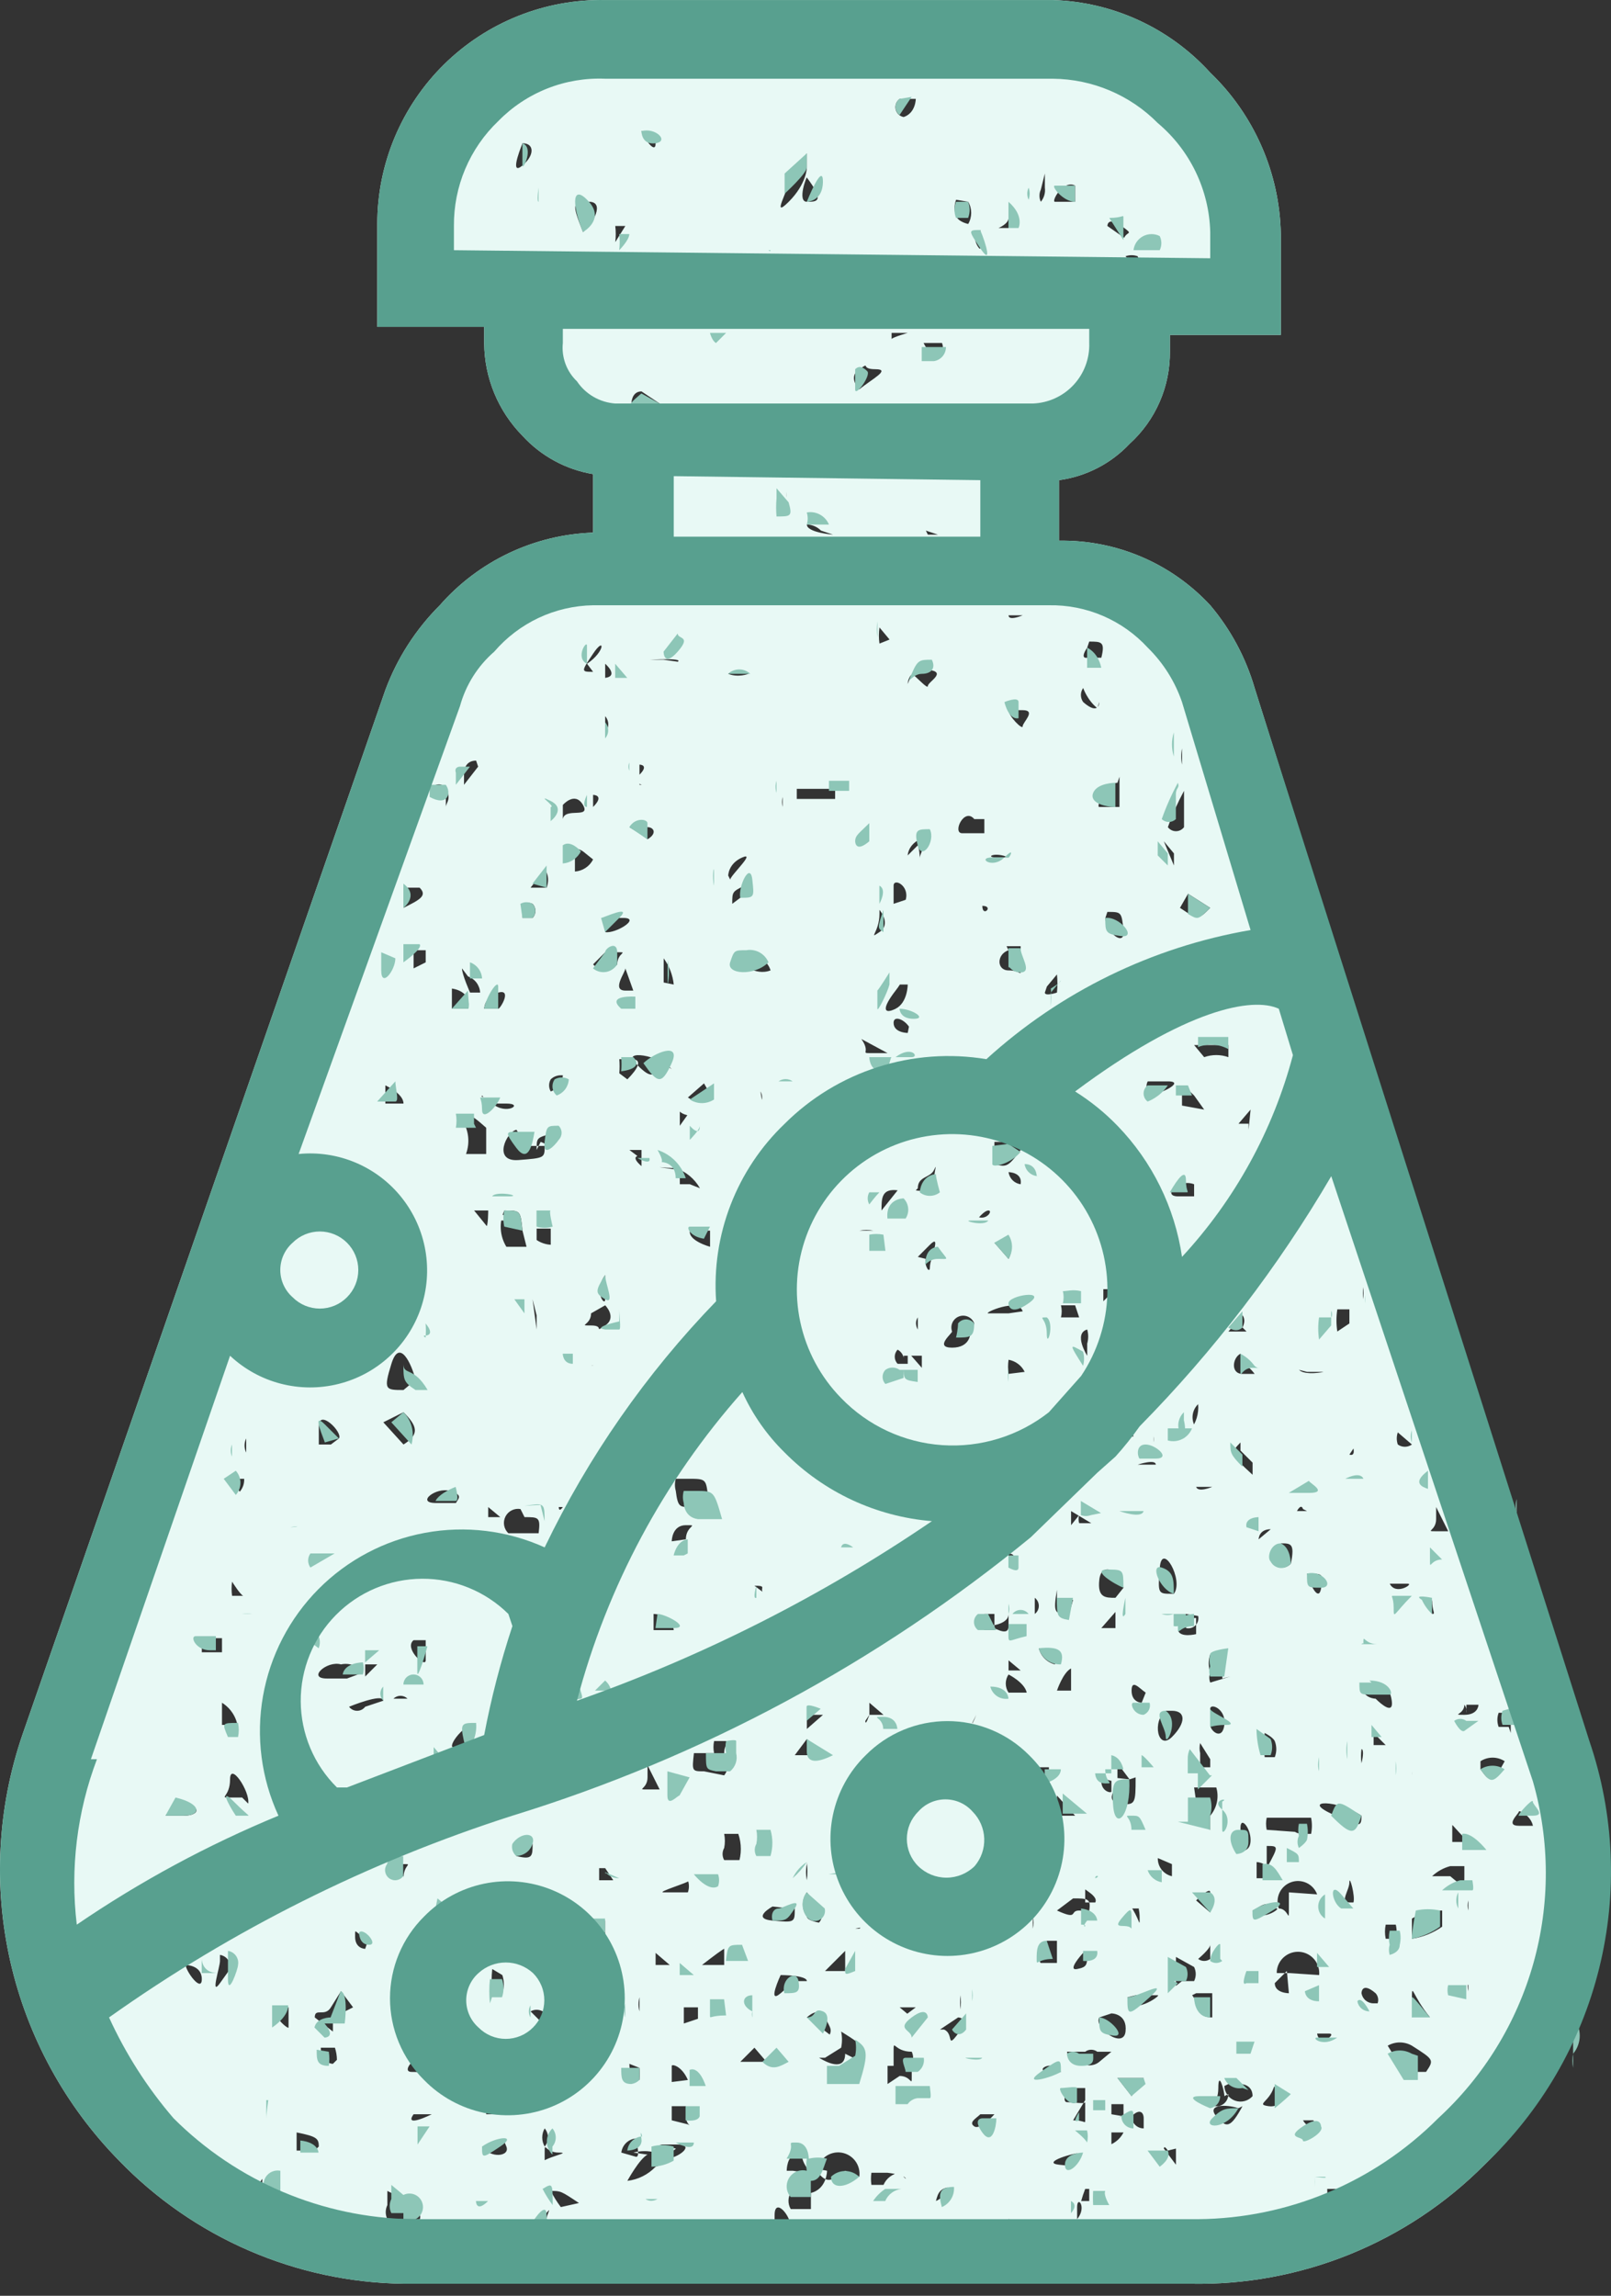
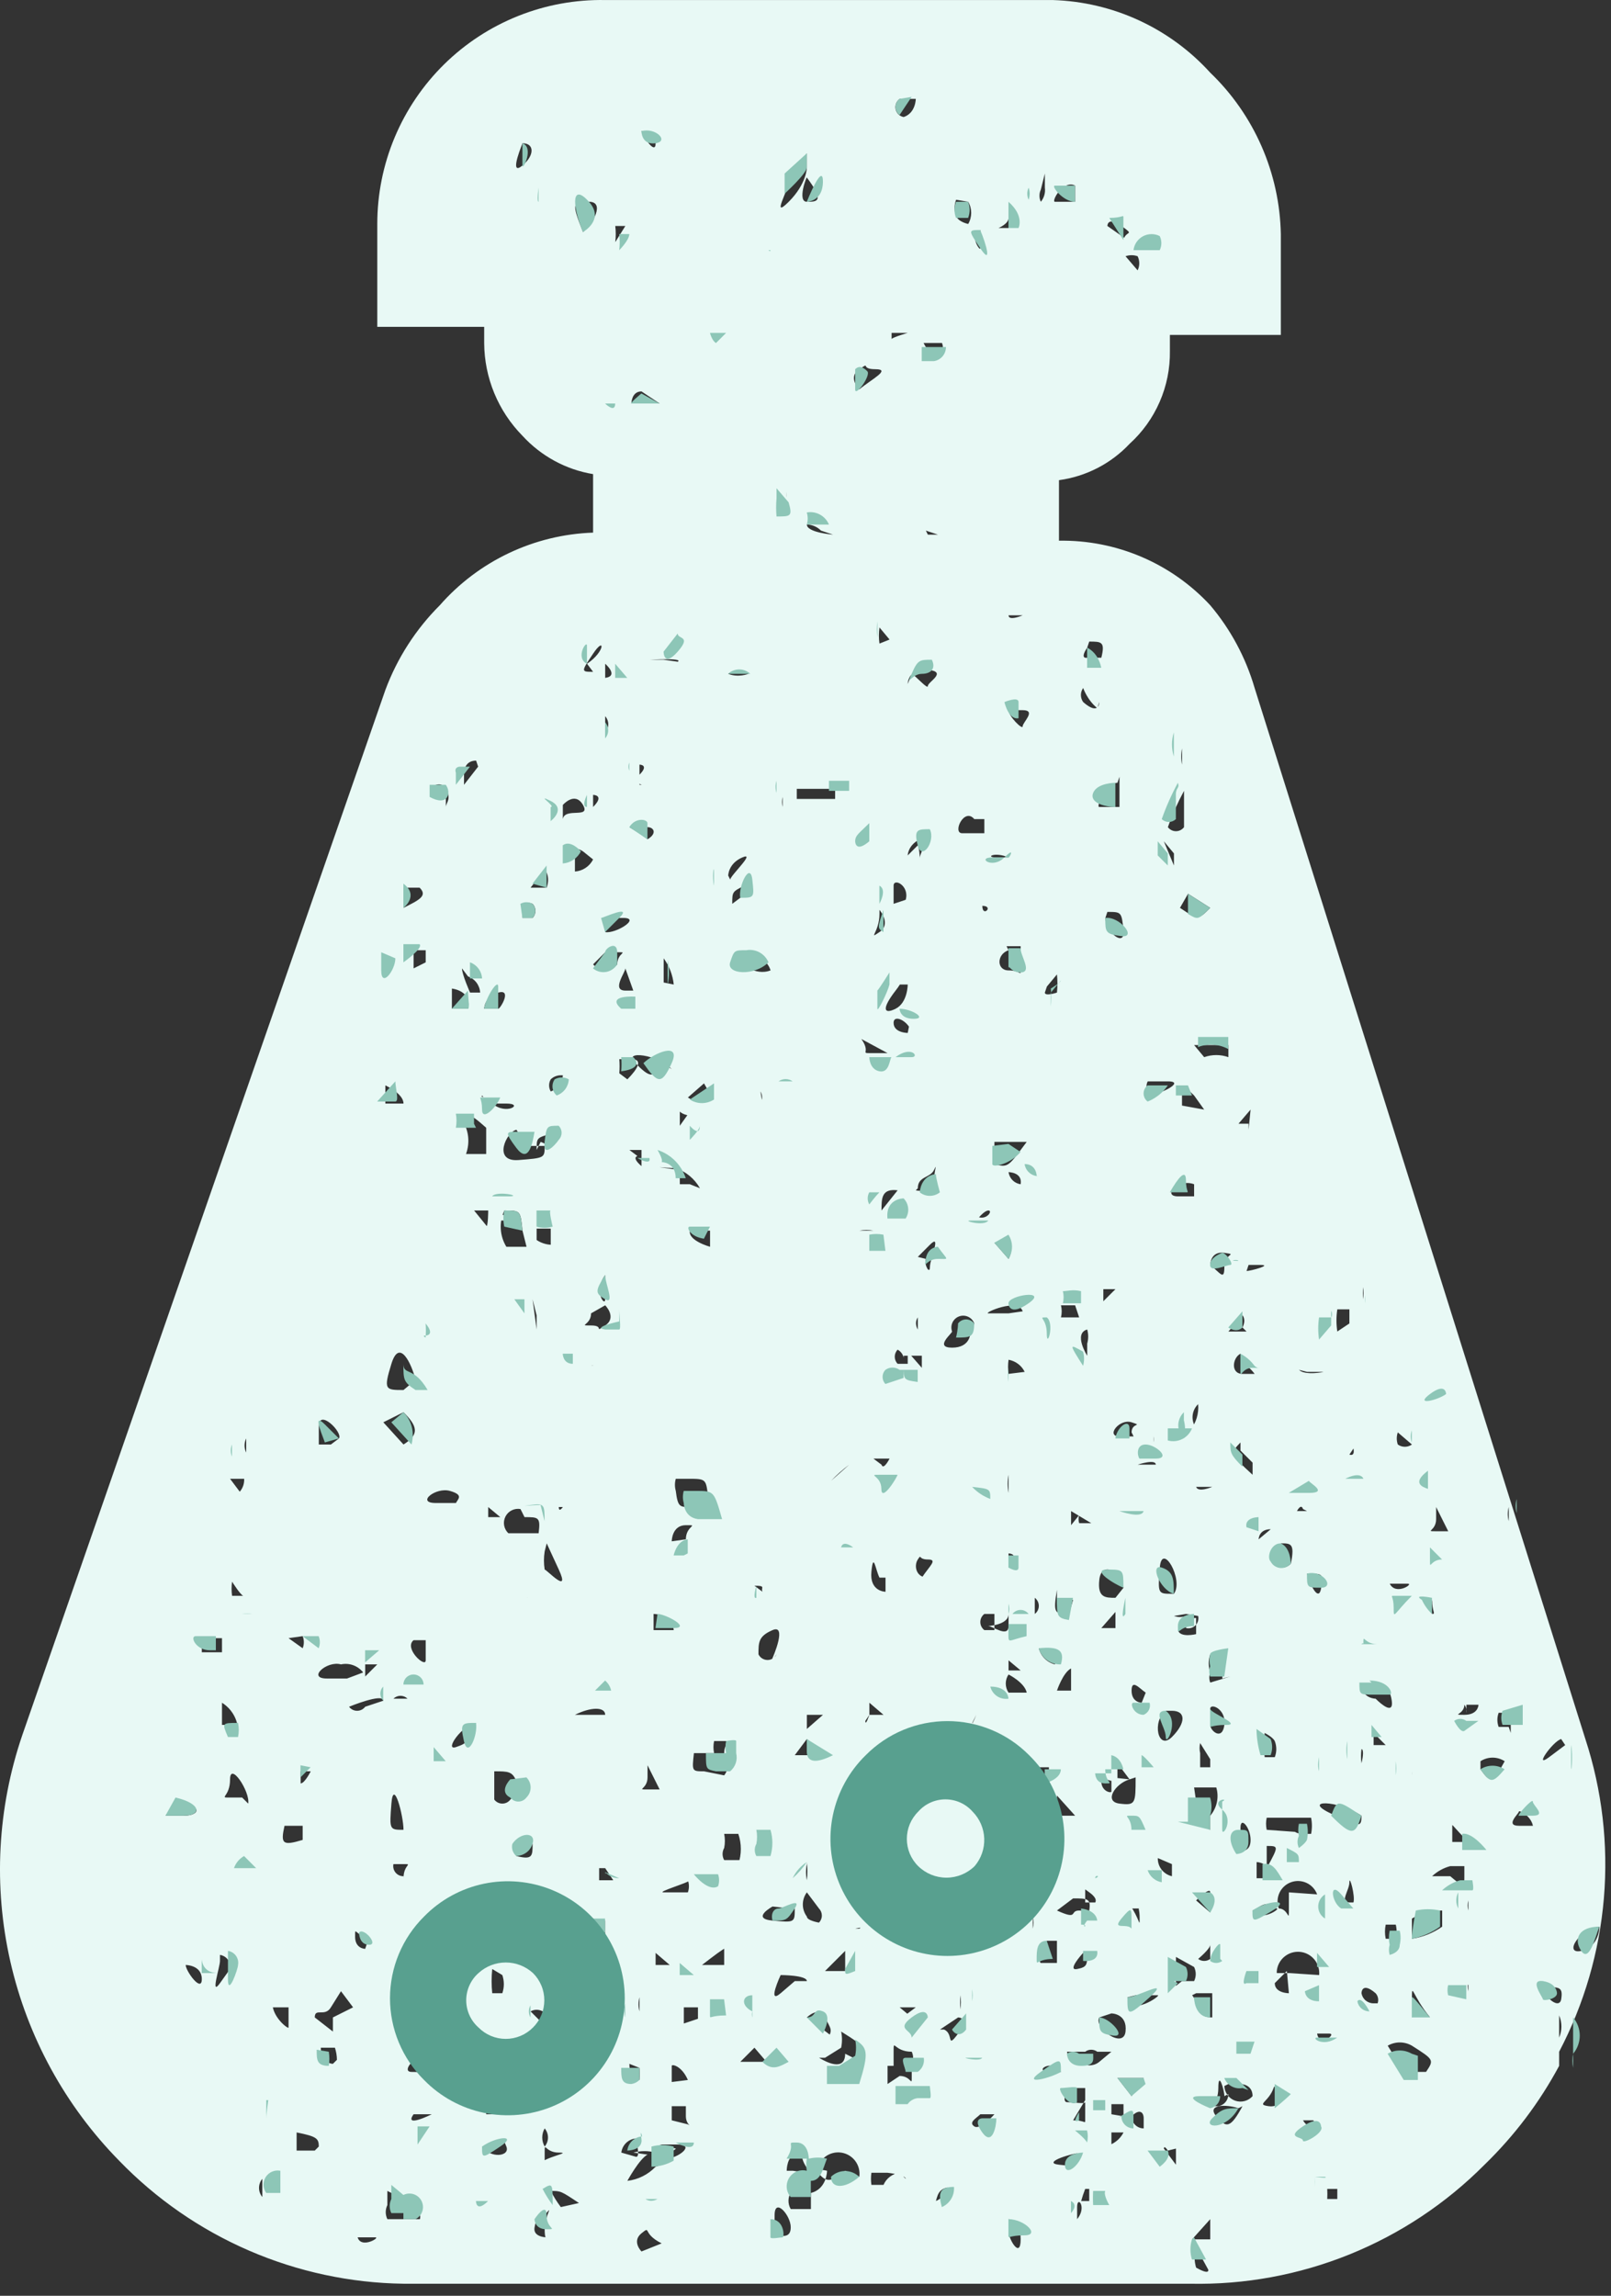
<svg xmlns="http://www.w3.org/2000/svg" width="73" height="104" viewBox="0 0 73 104" fill="none">
  <rect x="0" y="0" width="73" height="104" fill="#333333" stroke="none" />
  <path d="M18.284 103.455H53.926C56.399 103.506 58.857 103.054 61.151 102.127C63.444 101.2 65.526 99.818 67.269 98.063C68.62 96.753 69.761 95.243 70.65 93.585V91.757V91.3C70.718 91.459 70.753 91.63 70.753 91.803C70.753 91.975 70.718 92.146 70.65 92.305C70.606 92.516 70.606 92.734 70.65 92.945C71.785 90.783 72.474 88.415 72.678 85.983C72.882 83.55 72.597 81.1 71.839 78.78L56.851 31.166C56.45 29.79 55.765 28.513 54.84 27.419C53.967 26.477 52.906 25.73 51.725 25.226C50.544 24.722 49.27 24.473 47.986 24.494V21.752C49.209 21.586 50.338 21.006 51.184 20.107C51.77 19.576 52.235 18.927 52.55 18.202C52.866 17.477 53.023 16.694 53.012 15.903V15.172H58.039V10.603C58.012 9.234 57.716 7.883 57.167 6.629C56.618 5.374 55.828 4.24 54.84 3.292C53.933 2.293 52.835 1.487 51.61 0.922C50.386 0.357 49.06 0.044 47.712 0.002H27.423C26.076 -0.023 24.737 0.222 23.485 0.721C22.233 1.22 21.093 1.963 20.132 2.907C19.17 3.852 18.407 4.978 17.885 6.221C17.364 7.464 17.096 8.798 17.096 10.146V14.807H21.94V15.538C21.948 17.112 22.571 18.621 23.676 19.742C24.518 20.662 25.644 21.274 26.875 21.478V24.128C25.554 24.174 24.256 24.489 23.062 25.055C21.867 25.621 20.801 26.425 19.929 27.419C18.84 28.506 17.998 29.815 17.462 31.257L1.012 78.597C-0.118 81.902 -0.306 85.455 0.469 88.861C1.244 92.266 2.95 95.389 5.398 97.88C7.073 99.613 9.073 100.997 11.285 101.954C13.496 102.911 15.875 103.421 18.284 103.455ZM72.478 87.279C72.478 87.279 72.478 88.193 71.656 88.376C70.833 88.558 71.564 87.37 72.478 87.279ZM26.418 10.511C25.869 9.141 25.961 9.141 26.692 9.141C27.423 9.141 26.875 10.146 26.418 10.511ZM23.676 6.49C24.224 6.49 24.224 7.039 23.676 7.496C23.128 7.953 23.493 6.947 23.676 6.49ZM51.093 10.877L50.179 10.237C50.179 10.237 50.179 9.78 50.819 10.237C51.459 10.694 51.002 10.42 50.91 10.877H51.093ZM48.717 8.409V9.141H47.803C47.62 9.141 48.169 8.135 48.717 8.409ZM53.835 40.487L54.84 41.127C54.292 41.675 54.292 41.675 53.469 41.127L53.835 40.487ZM52.921 37.471C53.121 36.905 53.366 36.355 53.652 35.826V37.471C53.609 37.528 53.554 37.574 53.491 37.606C53.427 37.638 53.357 37.654 53.286 37.654C53.215 37.654 53.145 37.638 53.082 37.606C53.019 37.574 52.964 37.528 52.921 37.471ZM53.561 34.638C53.511 34.397 53.511 34.148 53.561 33.907V34.638ZM52.738 38.111L53.195 38.66V39.208L52.738 38.111ZM65.807 84.537H66.355V84.994C66.355 85.451 66.355 85.542 65.716 84.994H64.893C65.125 84.776 65.408 84.619 65.716 84.537H65.807ZM65.807 83.441V82.709C65.807 82.618 65.807 82.709 66.538 83.441H65.807ZM66.538 85.817V86.548C66.495 86.398 66.495 86.24 66.538 86.091V85.817ZM66.538 89.564V90.203C66.499 90.053 66.499 89.896 66.538 89.746C66.538 89.746 66.355 89.746 66.538 89.929V89.564ZM67.086 79.785C67.249 79.679 67.44 79.622 67.635 79.622C67.829 79.622 68.02 79.679 68.183 79.785C67.635 80.79 67.543 80.79 67.086 80.15V79.785ZM66.447 77.226H66.995C66.995 77.226 66.995 77.683 66.355 77.683C65.716 77.683 66.355 77.683 66.355 77.226C66.395 77.277 66.425 77.336 66.44 77.399C66.456 77.462 66.458 77.528 66.447 77.591V77.226ZM64.893 73.113C64.86 72.901 64.86 72.686 64.893 72.474C64.893 73.022 65.076 73.113 64.893 73.113ZM65.35 86.548V87.279C64.942 87.566 64.472 87.754 63.979 87.827V86.913C64.392 86.665 64.868 86.538 65.35 86.548ZM23.128 80.607C23.189 80.667 23.237 80.738 23.27 80.817C23.303 80.895 23.32 80.979 23.32 81.064C23.32 81.15 23.303 81.234 23.27 81.312C23.237 81.391 23.189 81.462 23.128 81.521C23.085 81.578 23.03 81.624 22.967 81.656C22.903 81.688 22.833 81.704 22.762 81.704C22.691 81.704 22.621 81.688 22.558 81.656C22.494 81.624 22.439 81.578 22.397 81.521V80.242C23.036 80.242 23.219 80.242 23.402 80.699L23.128 80.607ZM18.284 82.892C17.644 82.892 17.644 82.892 17.736 81.704C17.827 80.516 18.284 82.252 18.284 82.892ZM7.5 82.252L7.957 81.704C9.145 81.704 9.145 82.252 8.323 82.252H7.5ZM9.145 74.21H10.059V74.85H9.145V74.21ZM10.973 67.721L10.425 66.99H11.064C11.072 67.133 11.043 67.276 10.979 67.404C10.915 67.533 10.818 67.642 10.699 67.721H10.973ZM10.973 72.291H10.516C10.486 72.079 10.486 71.863 10.516 71.651C10.516 71.651 10.973 72.382 11.064 72.291H10.973ZM10.973 81.43H10.425C9.876 81.43 10.425 81.43 10.425 80.607C10.425 79.785 11.339 81.156 11.247 81.704L10.973 81.43ZM10.516 78.14H10.059V77.135C10.277 77.271 10.458 77.459 10.586 77.682C10.714 77.905 10.784 78.157 10.79 78.414L10.516 78.14ZM19.015 59.314V59.862C19.033 59.649 19.033 59.435 19.015 59.222V59.314ZM18.284 62.969C17.462 62.969 17.37 62.969 17.736 61.781C18.101 60.593 18.65 61.781 18.832 62.512L18.284 62.969ZM18.284 65.437L17.37 64.431L18.284 63.974C18.924 64.614 19.015 64.98 18.284 65.437ZM14.994 65.437H14.446V64.614C14.446 63.792 15.543 64.888 15.36 65.162L14.994 65.437ZM21.209 78.323C21.209 78.871 21.209 78.962 20.66 79.145C20.112 79.328 20.934 78.14 21.574 78.049L21.209 78.323ZM16.548 75.947V75.398H17.096L16.548 75.947ZM16.548 77.317C16.505 77.374 16.45 77.42 16.387 77.452C16.323 77.484 16.253 77.5 16.182 77.5C16.111 77.5 16.041 77.484 15.978 77.452C15.914 77.42 15.859 77.374 15.817 77.317C15.817 77.317 17.37 76.678 17.37 77.043L16.548 77.317ZM13.715 74.119C13.786 74.295 13.786 74.491 13.715 74.667L13.075 74.21L13.715 74.119ZM13.715 70.098H14.172C14.227 69.976 14.324 69.878 14.446 69.823L13.715 70.098ZM15.725 76.038H14.811C13.898 76.038 14.811 75.215 15.451 75.398C15.636 75.358 15.829 75.371 16.006 75.436C16.184 75.501 16.34 75.614 16.456 75.764L15.725 76.038ZM16.913 79.328H18.284H17.736H16.913ZM18.284 76.952H17.827C17.913 76.868 18.027 76.821 18.147 76.821C18.267 76.821 18.381 76.868 18.467 76.952H18.284ZM18.832 74.302H19.29V75.215C19.29 75.581 18.284 74.667 18.741 74.302H18.832ZM18.832 72.108H18.376H19.107H18.832ZM12.892 82.709H13.715V83.349C12.801 83.623 12.709 83.532 12.892 82.709ZM13.623 80.79V80.242H14.08C14.08 80.242 13.806 80.79 13.623 80.79ZM18.924 79.876V79.237V79.694H18.376L18.924 79.876ZM24.133 72.382H23.95C23.92 72.385 23.889 72.385 23.859 72.382H24.133ZM21.209 45.697H20.477V44.783C20.477 44.783 21.391 44.874 21.209 45.697ZM21.209 44.234C21.362 44.288 21.496 44.386 21.594 44.517C21.691 44.647 21.748 44.803 21.757 44.965H21.3C21.3 44.965 20.934 44.143 20.934 43.869L21.209 44.234ZM21.209 51.089C21.209 50.449 21.209 50.357 22.031 51.089V52.277H21.117C21.21 52.021 21.242 51.748 21.211 51.478C21.179 51.208 21.084 50.95 20.934 50.723L21.209 51.089ZM22.122 49.992H22.945C23.768 49.992 22.945 50.54 22.305 49.992C21.666 49.444 21.757 49.809 21.848 49.626L22.122 49.992ZM22.122 68.27L22.671 68.727H22.122V68.27ZM22.671 56.298L21.483 54.836H22.122C22.122 54.836 22.122 55.567 22.031 55.567L22.671 56.298ZM22.671 55.292H23.311C23.493 55.292 22.305 54.836 22.214 54.836L22.671 55.292ZM23.859 51.911H24.681C24.681 52.459 24.681 52.459 23.493 52.551C22.305 52.642 22.945 51.271 23.402 51.18L23.859 51.911ZM23.859 56.48H22.945C22.795 56.235 22.708 55.957 22.692 55.669C22.676 55.382 22.732 55.096 22.854 54.836C23.585 54.836 23.585 54.836 23.676 55.749L23.859 56.48ZM24.316 59.588V60.227L24.133 58.857L24.316 59.588ZM23.768 68.727C24.407 68.727 24.499 68.727 24.407 69.458H23.036C22.936 69.364 22.869 69.239 22.844 69.104C22.82 68.968 22.84 68.828 22.902 68.705C22.963 68.582 23.063 68.482 23.186 68.42C23.309 68.358 23.449 68.337 23.585 68.361L23.768 68.727ZM24.316 56.389V55.658H24.956V56.389C24.646 56.371 24.354 56.241 24.133 56.024L24.316 56.389ZM24.316 52.094C24.316 51.545 24.316 51.545 24.956 51.363C25.039 51.448 25.086 51.563 25.086 51.682C25.086 51.802 25.039 51.917 24.956 52.002C24.956 52.002 24.773 51.82 24.499 51.728L24.316 52.094ZM41.589 15.538H42.685C42.742 15.685 42.742 15.848 42.685 15.995H42.137C42.137 15.995 41.863 15.629 41.771 15.355L41.589 15.538ZM55.754 75.947L54.84 76.221C54.784 76.074 54.784 75.911 54.84 75.764C54.749 75.497 54.749 75.208 54.84 74.941H55.388V76.038L55.754 75.947ZM58.039 69.915C58.496 69.915 58.678 69.915 58.496 70.829C58.444 70.887 58.381 70.934 58.31 70.966C58.239 70.998 58.162 71.014 58.084 71.014C58.007 71.014 57.93 70.998 57.859 70.966C57.788 70.934 57.725 70.887 57.673 70.829L58.13 70.006L58.039 69.915ZM62.243 79.054V78.505L62.791 79.054H62.243ZM62.243 90.752C62.112 90.754 61.984 90.708 61.884 90.625C61.783 90.541 61.716 90.424 61.694 90.295C61.694 90.295 61.694 89.746 62.334 90.295C62.389 90.356 62.426 90.43 62.442 90.511C62.458 90.591 62.453 90.674 62.425 90.752H62.243ZM62.791 87.827C62.747 87.616 62.747 87.398 62.791 87.188H63.248C63.298 87.398 63.298 87.617 63.248 87.827C63.157 87.843 63.065 87.843 62.974 87.827H62.791ZM62.334 76.952C62.334 76.952 61.786 76.952 61.694 76.403H62.151C62.7 76.403 62.974 76.403 63.065 77.043C63.157 77.683 62.608 77.226 62.334 76.952ZM61.694 79.876C61.664 79.664 61.664 79.449 61.694 79.237C61.786 79.237 61.786 79.511 61.694 79.876ZM61.694 82.161C61.694 82.801 61.694 82.801 60.324 82.161C58.953 81.521 60.598 81.521 61.694 82.252V82.161ZM61.694 86.182H61.146C60.689 86.182 61.146 85.634 61.146 85.268C61.146 84.903 61.42 85.908 61.329 86.182H61.694ZM51.276 94.956L50.636 94.133H51.824L51.276 94.956ZM51.824 95.961V96.418C51.752 96.418 51.681 96.404 51.614 96.376C51.548 96.349 51.487 96.308 51.437 96.257C51.386 96.206 51.345 96.146 51.318 96.079C51.29 96.013 51.276 95.942 51.276 95.87C51.641 95.504 51.824 95.687 51.824 95.961ZM46.798 86.822C46.84 87.002 46.84 87.19 46.798 87.37V86.913H47.346L46.798 86.822ZM42.959 98.794C42.975 98.984 42.931 99.175 42.832 99.339C42.734 99.503 42.587 99.632 42.411 99.708C42.502 99.342 42.594 99.068 43.234 99.068L42.959 98.794ZM40.218 94.407V93.585H41.04H40.492V92.945C40.492 92.305 40.492 92.945 41.314 92.945C41.355 93.031 41.376 93.124 41.376 93.219C41.376 93.314 41.355 93.408 41.314 93.493V94.042C41.314 94.59 41.314 94.042 40.766 94.042L40.218 94.407ZM40.766 98.428C40.607 98.448 40.455 98.508 40.327 98.605C40.199 98.701 40.098 98.829 40.035 98.977H39.487C39.46 98.795 39.46 98.61 39.487 98.428H40.218C40.218 98.428 41.04 98.52 41.04 98.703L40.766 98.428ZM40.766 90.934H41.497L40.766 91.483C40.766 91.483 40.857 91.391 41.314 91.391L40.766 90.934ZM38.298 93.036C38.298 93.676 37.75 93.676 36.836 93.036V93.219H37.385L38.116 92.762C38.165 92.521 38.165 92.272 38.116 92.031C39.304 92.762 39.395 92.945 38.847 93.311L38.298 93.036ZM38.298 98.337C37.659 98.885 37.385 98.885 37.019 98.337C37.055 98.082 37.191 97.853 37.397 97.699C37.603 97.544 37.861 97.478 38.116 97.514C38.37 97.551 38.6 97.687 38.754 97.892C38.908 98.098 38.975 98.357 38.938 98.611L38.298 98.337ZM35.922 98.337H35.648C35.648 98.337 35.648 97.606 36.105 97.606C36.562 97.606 36.105 97.606 36.654 98.337C36.924 98.271 37.206 98.271 37.476 98.337C37.476 98.337 37.476 99.159 36.745 99.342V100.073H35.831C35.761 99.955 35.725 99.819 35.729 99.681C35.733 99.544 35.775 99.41 35.852 99.295C35.928 99.18 36.035 99.09 36.161 99.034C36.287 98.977 36.426 98.957 36.562 98.977C36.531 98.795 36.531 98.61 36.562 98.428L35.922 98.337ZM28.703 97.514C29.032 97.425 29.379 97.425 29.708 97.514C29.708 97.514 30.165 98.063 29.708 98.154C29.369 98.51 28.917 98.737 28.428 98.794C28.428 98.794 28.977 97.789 29.342 97.606L28.703 97.514ZM28.154 97.514C28.174 97.352 28.247 97.2 28.363 97.084C28.479 96.968 28.631 96.894 28.794 96.875C28.794 96.875 29.068 97.789 28.794 97.697L28.154 97.514ZM30.348 89.015H29.708V88.467L30.348 89.015ZM29.891 81.064H29.342C28.794 81.064 29.342 81.064 29.342 80.516V79.968L29.891 81.064ZM29.891 82.892V83.623V82.984L30.256 83.075L29.891 82.892ZM29.891 97.149H30.713C31.536 97.149 30.713 97.789 30.165 97.789C29.616 97.789 30.622 97.423 30.622 97.332L29.891 97.149ZM30.439 96.052V95.412H31.079V95.87C31.079 96.326 31.536 96.418 31.17 96.235L30.439 96.052ZM30.439 94.316V93.585C30.439 93.493 30.896 93.585 31.17 94.225L30.439 94.316ZM30.439 85.177H31.17C31.233 85.354 31.233 85.548 31.17 85.725H30.073C29.708 85.725 31.262 85.268 31.262 85.177H30.439ZM30.987 91.666V90.934H31.627V92.305C31.627 92.305 31.993 91.848 31.81 91.391L30.987 91.666ZM31.901 80.242C31.353 80.242 31.353 80.242 31.444 79.419H32.358C32.319 79.239 32.319 79.052 32.358 78.871H32.815C33.272 78.871 32.815 78.871 32.815 79.419C32.926 79.563 32.987 79.74 32.987 79.922C32.987 80.104 32.926 80.281 32.815 80.425L31.901 80.242ZM32.815 88.101V89.015H31.81C32.998 88.101 32.998 88.101 33.638 88.101H32.815ZM32.815 90.203V91.209C32.815 91.209 33.546 90.386 34.003 90.203H32.815ZM32.815 84.263C32.767 84.18 32.742 84.085 32.742 83.989C32.742 83.893 32.767 83.798 32.815 83.715C32.857 83.504 32.857 83.286 32.815 83.075H33.455C33.608 83.519 33.608 84.002 33.455 84.446L33.82 84.263H32.815ZM34.186 92.762L34.734 93.402H33.546L34.186 92.762ZM36.562 78.78L37.476 79.511H36.014L36.562 78.78ZM36.562 77.683H37.293L36.562 78.323V77.683ZM39.395 77.683V77.135L40.035 77.683H39.395C39.395 77.683 39.212 78.231 39.212 77.957L39.395 77.683ZM44.239 77.683C44.239 77.683 44.056 78.14 44.056 78.049L44.239 77.683ZM45.701 67.63C45.649 67.358 45.649 67.079 45.701 66.808V67.63ZM42.045 71.468C41.497 71.468 41.406 70.92 41.589 70.646C41.771 70.372 41.589 70.646 42.045 70.646C42.502 70.646 42.137 70.92 41.771 71.468H42.045ZM40.126 71.468V72.108C40.126 72.108 39.395 72.108 39.487 71.194C39.578 70.28 39.669 71.103 39.852 71.468H40.126ZM35.191 74.941C35.154 75.019 35.095 75.084 35.023 75.129C34.95 75.175 34.866 75.199 34.78 75.199C34.694 75.199 34.61 75.175 34.537 75.129C34.465 75.084 34.406 75.019 34.369 74.941C34.369 74.393 34.369 74.119 35.008 73.845C35.648 73.57 35.1 74.941 34.917 75.307L35.191 74.941ZM27.423 77.683H26.052C26.783 77.317 27.423 77.317 27.423 77.683ZM41.863 21.935H40.857H42.045H41.863ZM37.75 24.22C37.75 24.22 36.562 24.128 36.562 23.763C36.803 23.766 37.033 23.865 37.202 24.037L37.75 24.22ZM35.648 23.58C35.624 23.307 35.624 23.031 35.648 22.758V22.301C35.648 22.301 35.74 23.306 35.1 23.397L35.648 23.58ZM42.502 24.22H43.325H42.045L41.954 24.037L42.502 24.22ZM45.701 38.842H45.153C44.604 38.842 45.061 38.568 45.701 38.842ZM44.604 37.106V37.746H43.599C43.142 37.746 43.691 36.557 44.148 37.106H44.604ZM40.492 40.944V40.122C40.492 39.756 41.223 40.122 41.04 40.761L40.492 40.944ZM41.132 44.6C41.132 44.6 41.132 45.422 40.583 45.697C40.035 45.971 39.944 45.697 40.583 44.874C41.223 44.051 40.583 44.326 40.583 44.874L40.675 44.6H41.132ZM39.852 29.155C39.817 28.913 39.817 28.666 39.852 28.424L40.309 28.972L39.852 29.155ZM39.852 41.218C39.852 41.218 40.401 41.858 39.852 42.224C39.304 42.589 39.852 42.224 39.852 41.401V41.218ZM40.218 47.707H39.487C38.938 47.707 39.487 47.707 39.03 47.067L40.218 47.707ZM41.132 46.793C41.132 46.793 40.492 46.793 40.492 46.336C40.492 45.879 41.314 46.336 41.314 46.885C41.314 47.433 41.497 46.428 41.223 46.336L41.132 46.793ZM41.132 38.751C41.132 38.751 41.132 38.294 41.68 38.02C42.228 37.746 41.68 38.66 41.68 38.842C41.68 39.025 41.68 38.477 41.589 38.294L41.132 38.751ZM41.132 30.983C41.132 30.983 41.132 30.252 42.045 30.343C42.959 30.434 42.045 30.891 42.045 31.074C42.045 31.257 41.497 30.617 41.314 30.526L41.132 30.983ZM37.842 35.735V36.192H36.105V35.735H37.842ZM43.965 60.41C43.965 60.41 43.965 61.05 43.142 61.05C42.32 61.05 43.142 60.41 43.142 60.319C43.094 60.186 43.1 60.038 43.16 59.91C43.22 59.781 43.329 59.682 43.462 59.633C43.595 59.585 43.742 59.591 43.871 59.651C44 59.711 44.099 59.82 44.148 59.953L43.965 60.41ZM43.965 55.658C43.965 55.658 44.513 54.836 44.787 54.836C45.061 54.836 44.513 55.567 43.965 54.836V55.658ZM38.938 53.922C38.938 54.379 38.938 53.922 39.395 53.922H38.938ZM38.938 55.749C39.149 55.708 39.367 55.708 39.578 55.749H38.847C38.847 55.749 39.03 55.841 39.121 55.749H38.938ZM39.944 54.836C39.944 54.287 39.944 53.83 40.675 53.922L39.944 54.836ZM40.949 61.416H41.771V61.964L41.132 61.233V61.781H40.675C40.591 61.696 40.544 61.581 40.544 61.461C40.544 61.342 40.591 61.227 40.675 61.141C40.744 61.179 40.804 61.231 40.852 61.294C40.899 61.357 40.932 61.43 40.949 61.507V61.416ZM41.589 59.588V60.227C41.589 60.227 41.406 59.953 41.589 59.679V59.588ZM41.589 53.83C41.589 53.282 42.137 53.373 42.32 53.008C42.502 52.642 42.32 53.008 42.32 53.556C42.243 53.7 42.12 53.814 41.971 53.88C41.822 53.947 41.655 53.961 41.497 53.922L41.589 53.83ZM41.589 56.938L42.137 56.389C42.685 55.841 42.137 57.029 42.137 57.394C42.137 57.76 41.863 57.303 41.954 57.029L41.589 56.938ZM39.578 66.076H40.309C40.309 66.076 40.035 66.625 39.944 66.351L39.578 66.076ZM38.664 69.732H38.116H38.755H38.664ZM37.659 67.082C37.912 66.816 38.188 66.571 38.481 66.351L37.659 67.082ZM34.186 71.834C34.734 71.834 34.46 71.925 34.551 72.108L34.186 71.834ZM31.262 55.749H32.175V56.48C32.175 56.48 31.17 56.206 31.262 55.749ZM34.46 49.444C34.508 49.527 34.534 49.621 34.534 49.718C34.534 49.814 34.508 49.908 34.46 49.992H34.551L34.46 49.444ZM35.465 36.557C35.427 36.408 35.427 36.251 35.465 36.101V36.557ZM35.465 30.526C35.465 30.526 35.374 30.069 35.283 30.252L35.465 30.526ZM33.181 43.869C33.181 43.138 33.181 43.229 33.912 43.32C34.128 43.289 34.349 43.337 34.533 43.454C34.718 43.571 34.854 43.751 34.917 43.96C34.186 44.234 33.638 43.595 33.089 43.595L33.181 43.869ZM33.181 40.944C33.181 40.396 33.181 40.396 33.729 40.122C34.277 39.848 34.186 40.396 33.546 40.67L33.181 40.944ZM32.998 30.526C33.128 30.422 33.289 30.365 33.455 30.365C33.621 30.365 33.782 30.422 33.912 30.526C33.912 30.526 33.455 30.709 32.998 30.526ZM32.998 39.665C32.998 39.665 32.998 39.117 33.638 38.842C34.277 38.568 33.089 39.665 33.089 39.848L32.998 39.665ZM32.267 49.718C32.104 49.824 31.913 49.88 31.718 49.88C31.524 49.88 31.333 49.824 31.17 49.718L31.901 49.078L32.267 49.718ZM31.262 50.357L30.805 50.997V50.357C30.805 50.357 30.987 50.54 31.353 50.54L31.262 50.357ZM31.262 53.647H30.805C30.805 52.916 30.805 53.008 30.165 52.916C29.525 52.825 30.165 52.916 30.622 52.916C31.087 53.077 31.477 53.402 31.718 53.83L31.262 53.647ZM30.073 44.508V43.412C30.327 43.761 30.485 44.171 30.53 44.6L30.073 44.508ZM30.073 29.886H29.434C29.434 29.886 30.987 29.795 30.713 29.977L30.073 29.886ZM30.073 48.164C29.616 48.895 29.434 48.804 28.794 48.164C28.154 47.524 29.891 47.798 30.439 48.438L30.073 48.164ZM28.52 52.094H29.068V52.825C29.068 52.825 28.611 52.459 28.885 52.368L28.52 52.094ZM28.063 48.621C28.08 48.408 28.08 48.194 28.063 47.981H28.611C29.16 47.981 28.885 48.438 28.428 48.895L28.063 48.621ZM28.977 37.746L28.52 37.471H29.342C29.616 37.471 29.799 37.746 29.342 38.02L28.977 37.746ZM28.977 35.278V34.638C28.977 34.638 29.434 34.638 28.977 35.095C28.52 35.552 29.342 35.552 28.977 35.552V35.278ZM28.977 44.874H28.337C27.697 44.874 28.337 44.051 28.337 43.869L28.794 45.148L28.977 44.874ZM27.423 42.224V41.584H28.246C29.068 41.584 27.88 42.315 27.423 42.224ZM27.423 32.445C27.513 32.545 27.563 32.676 27.563 32.811C27.563 32.945 27.513 33.076 27.423 33.176V32.445ZM27.423 30.709V30.069C27.423 30.069 28.063 30.617 27.423 30.709ZM27.423 43.138H27.971C28.52 43.138 27.971 43.138 27.971 43.686C27.903 43.764 27.819 43.826 27.724 43.869C27.629 43.911 27.527 43.934 27.423 43.934C27.319 43.934 27.217 43.911 27.122 43.869C27.028 43.826 26.943 43.764 26.875 43.686L27.423 43.138ZM27.423 59.131C27.423 59.131 27.971 59.679 27.423 60.045C26.875 60.41 27.423 60.045 26.783 60.045C26.144 60.045 26.783 60.045 26.783 59.496L27.423 59.131ZM27.423 57.76V58.857C27.423 59.222 26.875 58.491 27.423 57.76ZM30.439 69.823C30.439 69.823 30.439 69.092 31.079 69.092C31.718 69.092 31.079 69.092 31.079 69.732L30.439 69.823ZM30.439 73.845H29.616V73.113C29.616 73.113 30.439 73.113 30.53 73.845H30.439ZM31.262 68.27C30.805 68.27 30.713 68.27 30.622 67.539C30.571 67.359 30.571 67.17 30.622 66.99H31.17C31.993 66.99 31.993 66.99 32.084 67.813L31.262 68.27ZM45.701 53.099C45.701 53.099 46.341 53.099 46.249 53.647C46.111 53.629 45.982 53.565 45.883 53.466C45.784 53.367 45.72 53.238 45.701 53.099ZM45.701 62.238C45.671 62.026 45.671 61.81 45.701 61.598C45.858 61.626 46.005 61.689 46.133 61.785C46.26 61.88 46.362 62.004 46.432 62.147L45.701 62.238ZM45.701 59.496H44.787C44.513 59.496 46.158 58.765 46.341 59.405L45.701 59.496ZM45.701 57.029L45.061 56.298H45.792C45.856 56.544 45.823 56.806 45.701 57.029ZM48.9 59.679H48.077C48.12 59.499 48.12 59.311 48.077 59.131H48.717L48.9 59.679ZM54.109 80.973H55.114C55.179 81.192 55.188 81.424 55.14 81.647C55.092 81.871 54.989 82.079 54.84 82.252V82.892L53.835 82.252H54.292L54.109 80.973ZM54.84 85.725V86.639L54.2 86.091C54.2 86.091 54.84 85.451 54.84 85.725ZM54.84 88.101V88.741C54.761 88.8 54.665 88.832 54.566 88.832C54.467 88.832 54.371 88.8 54.292 88.741C54.292 88.741 54.84 88.284 54.84 88.101ZM54.84 79.694V80.79V80.059H54.383V79.419C54.348 79.269 54.348 79.113 54.383 78.962L54.84 79.694ZM54.84 78.14V77.409C54.84 77.135 55.571 77.409 55.48 78.14C55.388 78.871 54.84 78.414 54.84 78.14ZM53.469 73.845C53.469 73.845 53.469 73.296 54.2 73.296V74.027C54.2 74.027 53.469 74.21 53.378 73.845H53.469ZM54.292 67.356H54.931C54.931 67.356 54.292 67.63 54.2 67.356H54.292ZM54.292 64.797C54.212 64.72 54.148 64.628 54.104 64.526C54.061 64.424 54.038 64.314 54.038 64.203C54.038 64.092 54.061 63.982 54.104 63.88C54.148 63.778 54.212 63.686 54.292 63.609C54.33 64.037 54.199 64.464 53.926 64.797H54.292ZM54.292 73.205C54.309 73.28 54.307 73.359 54.286 73.434C54.264 73.508 54.225 73.576 54.17 73.631C54.115 73.686 54.047 73.726 53.972 73.747C53.898 73.769 53.819 73.771 53.743 73.753V73.205C53.566 73.268 53.373 73.268 53.195 73.205L53.743 73.113L54.292 73.205ZM48.626 85.999C49.265 85.999 49.448 85.999 49.357 86.548C49.265 87.096 49.357 86.548 48.9 86.548C48.443 86.548 48.9 87.005 47.894 86.548L48.626 85.999ZM48.626 88.467H49.265C49.265 89.015 49.265 89.107 48.808 89.198C48.351 89.289 48.991 88.558 49.083 88.467H48.626ZM49.174 86.182V85.451C48.717 85.451 49.814 85.817 49.631 86.182H49.174ZM46.798 84.903V83.532C46.798 83.258 47.895 84.629 47.255 84.903H46.798ZM46.798 80.882V80.059H47.529V80.973L46.798 80.882ZM46.798 74.667C47.712 74.667 47.986 74.667 47.803 75.398C47.626 75.354 47.465 75.263 47.336 75.134C47.208 75.005 47.116 74.844 47.072 74.667H46.798ZM47.894 72.474H48.626L48.443 73.113C47.803 73.113 47.712 73.113 47.894 72.017V72.474ZM48.534 76.038V76.586H47.894C47.894 76.586 48.169 75.764 48.534 75.581V76.038ZM48.534 70.555C48.534 70.555 48.991 70.098 48.808 70.098L48.534 70.555ZM48.534 69.092V68.453L49.448 69.001H48.9C48.864 68.882 48.864 68.755 48.9 68.635L48.534 69.092ZM50.545 72.382C50.088 72.382 49.722 72.382 49.814 71.56C49.905 70.737 50.727 71.103 50.91 71.925L50.545 72.382ZM50.545 73.022V73.753H49.905L50.545 73.022ZM51.733 77.135C51.733 77.135 51.276 77.135 51.276 76.586C51.276 76.038 51.641 76.495 51.916 76.678L51.733 77.135ZM51.184 86.456H51.641C51.55 86.456 51.641 86.456 51.641 86.913C51.641 87.37 51.641 86.913 51.184 86.274V86.456ZM51.184 82.709V82.07V82.892V82.709ZM53.104 84.446V84.994C52.919 84.952 52.754 84.847 52.637 84.697C52.52 84.547 52.459 84.362 52.464 84.172L53.104 84.446ZM53.104 77.5C53.743 77.5 53.743 78.049 53.104 78.688C52.464 79.328 52.19 77.957 52.83 77.5H53.104ZM53.104 72.2C52.464 72.2 52.464 72.2 52.555 71.011C52.647 69.823 53.652 71.56 53.195 72.2H53.104ZM52.281 65.62V65.071C52.308 65.259 52.276 65.451 52.19 65.62H52.281ZM52.281 66.351H51.55C51.55 66.351 52.373 66.076 52.373 66.351H52.281ZM51.367 65.071H50.727C50.088 65.071 50.727 64.249 51.276 64.431C51.824 64.614 51.276 64.431 51.276 64.888L51.367 65.071ZM49.996 58.948V58.4H50.545L49.996 58.948ZM49.265 61.416C49.265 61.416 48.626 60.41 49.265 60.227C49.324 60.437 49.324 60.658 49.265 60.867V61.416ZM46.981 60.41V59.679V60.502V60.41ZM46.889 73.113V72.382C46.946 72.425 46.992 72.48 47.024 72.543C47.055 72.607 47.072 72.677 47.072 72.748C47.072 72.819 47.055 72.889 47.024 72.952C46.992 73.016 46.946 73.071 46.889 73.113ZM45.701 75.672V75.215L46.249 75.672H45.701ZM45.701 76.678C45.619 76.556 45.575 76.413 45.575 76.266C45.575 76.12 45.619 75.976 45.701 75.855C45.701 75.855 46.432 76.221 46.524 76.678H45.701ZM45.701 72.931V73.113C45.849 73.065 46.01 73.065 46.158 73.113L45.701 72.931ZM45.701 73.113V73.662C45.701 74.21 44.97 73.662 44.787 73.662C44.604 73.662 45.701 73.662 45.701 73.113ZM41.863 78.962C41.82 78.861 41.798 78.752 41.798 78.642C41.798 78.533 41.82 78.424 41.863 78.323C41.863 78.323 42.045 79.054 41.863 79.328V78.962ZM44.604 86.639V87.553C44.604 87.736 44.056 87.553 43.782 86.731L44.604 86.639ZM44.604 73.845C44.548 73.802 44.502 73.747 44.47 73.683C44.438 73.62 44.422 73.55 44.422 73.479C44.422 73.408 44.438 73.338 44.47 73.275C44.502 73.211 44.548 73.156 44.604 73.113H45.061V73.845H44.604ZM39.03 84.903C39.062 85.053 39.062 85.209 39.03 85.36V84.811H40.126V85.634V84.903H39.03ZM38.298 88.376V89.289H37.385L38.298 88.376ZM38.298 83.075V83.623C38.298 84.172 38.298 83.623 37.842 83.623C37.385 83.623 37.842 83.623 37.842 83.075H38.298ZM37.659 92.214L36.562 91.391C36.562 91.391 37.111 90.843 37.385 91.391C37.659 91.94 37.75 91.94 37.476 92.397L37.659 92.214ZM36.562 86.822C36.444 86.664 36.379 86.471 36.379 86.274C36.379 86.076 36.444 85.883 36.562 85.725L37.111 86.456C37.194 86.542 37.241 86.657 37.241 86.776C37.241 86.896 37.194 87.011 37.111 87.096C37.111 87.096 36.562 87.005 36.562 86.822ZM36.562 83.897V84.354C36.592 84.628 36.592 84.903 36.562 85.177C36.51 84.936 36.51 84.687 36.562 84.446V83.897ZM36.014 86.456C36.014 87.096 36.014 87.096 35.008 87.005C34.003 86.913 35.008 86.365 35.008 86.365C35.008 86.365 35.74 86.456 36.014 86.456ZM36.014 89.746L35.374 90.295C34.734 90.843 35.374 89.472 35.374 89.472C35.374 89.472 36.562 89.472 36.562 89.746H36.014ZM38.755 87.37C38.755 87.37 39.121 87.279 38.938 87.37H38.755ZM42.594 91.94L43.416 91.391C43.416 91.391 43.965 91.391 43.416 92.123C42.868 92.854 43.234 92.123 42.777 91.94H42.594ZM43.508 90.934V90.386C43.552 90.597 43.552 90.815 43.508 91.026V90.934ZM44.422 92.671H43.782C43.142 92.671 44.422 92.762 44.604 92.671H44.422ZM44.422 95.778H45.061C45.061 95.778 44.422 96.509 44.148 96.326C43.873 96.144 44.239 95.961 44.422 95.778ZM47.894 82.252V81.338L48.717 82.252H47.894ZM47.894 87.919V88.924H47.163C47.072 88.924 46.981 88.01 47.438 87.919H47.894ZM48.534 93.859H47.62C46.706 93.859 47.712 93.219 48.077 93.859H48.534ZM49.174 94.59V95.23C49.174 95.321 48.626 95.23 48.351 95.23C48.077 95.23 48.351 94.407 48.717 94.59H49.174ZM49.174 95.138V96.052C49.174 96.235 49.174 96.052 48.626 96.052L49.174 95.138ZM49.174 92.945C49.253 92.886 49.349 92.854 49.448 92.854C49.547 92.854 49.643 92.886 49.722 92.945H50.362L49.814 93.402C49.265 93.859 48.351 93.219 48.351 92.945H49.174ZM50.362 95.778V95.321H50.91V95.87L50.362 95.778ZM50.362 97.24V96.601H50.91C50.822 96.774 50.693 96.923 50.533 97.034C50.374 97.146 50.19 97.217 49.996 97.24H50.362ZM50.362 91.209C50.362 91.209 51.093 91.209 51.002 92.031C50.91 92.854 49.539 91.848 49.814 91.391L50.362 91.209ZM50.362 80.516V81.156C50.362 81.247 49.905 81.156 49.905 80.699C49.905 80.242 49.905 80.699 50.636 80.699V79.876L51.184 80.607L50.362 80.516ZM51.459 80.516C51.459 81.704 51.459 81.796 50.727 81.704C49.996 81.613 50.545 80.79 51.184 80.607L51.459 80.516ZM51.459 90.386H52.464C52.647 90.386 51.184 91.391 51.093 90.478L51.459 90.386ZM53.286 97.332V98.063L52.738 97.332C52.738 97.332 52.738 97.149 52.921 97.423L53.286 97.332ZM53.286 90.295V89.289V88.65L54.109 89.107C54.157 89.206 54.183 89.316 54.183 89.427C54.183 89.537 54.157 89.647 54.109 89.746H53.561L52.738 90.386L53.286 90.295ZM54.2 94.773C53.652 94.773 54.2 94.773 54.2 95.321V94.59V94.773ZM54.2 90.295H54.931V91.391C54.109 91.391 54.292 90.66 54.018 90.386L54.2 90.295ZM55.663 94.864C55.664 94.995 55.619 95.122 55.535 95.223C55.452 95.323 55.335 95.391 55.206 95.412C54.657 95.412 55.206 95.412 55.206 94.59C55.206 93.767 55.48 94.681 55.48 94.956L55.663 94.864ZM56.302 95.412C55.754 96.418 55.571 96.418 55.114 95.87C54.657 95.321 55.571 95.321 56.12 95.504L56.302 95.412ZM55.663 94.407H56.211C56.211 94.407 56.759 94.407 56.759 94.956C56.663 95.065 56.535 95.144 56.394 95.18C56.252 95.217 56.102 95.21 55.965 95.161C55.827 95.112 55.707 95.022 55.62 94.904C55.534 94.786 55.485 94.645 55.48 94.499L55.663 94.407ZM56.211 83.897V82.801C56.211 82.252 56.668 82.801 56.668 83.349C56.668 83.897 56.302 83.806 56.028 83.989L56.211 83.897ZM56.394 92.397V91.848H57.216H56.211L56.394 92.397ZM56.942 86.456C57.582 85.999 57.673 86.456 57.856 86.456C58.039 86.456 57.125 87.096 56.759 86.548L56.942 86.456ZM56.942 85.085V84.354C56.942 84.354 57.582 84.354 57.582 85.085H56.942ZM56.942 90.478H57.399H56.851H56.942ZM57.399 94.316L58.13 94.773C58.13 94.773 58.13 95.504 57.49 95.412C56.851 95.321 57.582 95.23 57.764 94.407L57.399 94.316ZM57.399 84.263V83.623C57.947 83.623 57.947 83.623 57.399 84.629V84.263ZM57.399 82.892C57.359 82.712 57.359 82.524 57.399 82.344H59.41C59.459 82.585 59.459 82.834 59.41 83.075H58.953C58.855 83.066 58.762 83.034 58.678 82.984L57.399 82.892ZM58.404 85.725V86.456C58.404 87.188 58.404 86.456 57.947 86.456C57.862 86.226 57.873 85.972 57.975 85.749C58.078 85.526 58.265 85.353 58.496 85.268C58.726 85.183 58.98 85.194 59.203 85.296C59.426 85.399 59.599 85.586 59.684 85.817L58.404 85.725ZM58.404 89.381H57.856V88.741V89.289C57.88 89.035 58.005 88.8 58.202 88.638C58.399 88.475 58.652 88.397 58.907 88.421C59.161 88.445 59.396 88.57 59.559 88.767C59.721 88.964 59.799 89.218 59.775 89.472L58.404 89.381ZM58.404 90.295C58.404 90.295 57.764 90.295 57.764 89.838L58.313 89.289L58.404 90.295ZM59.227 71.286C59.958 71.286 59.958 71.286 59.867 71.925C59.775 72.565 59.41 71.925 59.227 71.286ZM59.227 62.147H59.958C60.049 62.147 59.135 62.33 58.861 62.055L59.227 62.147ZM59.227 68.453H58.313H58.77C58.77 68.453 58.953 68.087 59.044 68.361L59.227 68.453ZM57.764 78.871C57.856 79.106 57.856 79.367 57.764 79.602H57.308C57.261 79.238 57.261 78.87 57.308 78.505C57.308 78.505 57.673 78.688 57.764 78.871ZM57.033 69.732C57.033 69.732 57.033 69.275 57.582 69.275L57.033 69.732ZM56.211 65.711L56.759 66.259V66.808C55.754 65.894 55.754 65.802 56.211 65.345V65.711ZM56.211 61.69C56.464 61.82 56.683 62.008 56.851 62.238H56.302C55.754 62.238 55.845 61.507 56.211 61.324V61.69ZM56.028 82.252V81.887C56.028 81.43 55.937 81.613 56.028 82.252ZM52.007 48.987H52.921C53.835 48.987 52.281 49.718 52.098 49.535C52.025 49.466 51.976 49.375 51.96 49.276C51.943 49.177 51.96 49.075 52.007 48.987ZM53.561 50.083V49.626C53.561 49.169 53.561 49.078 54.109 49.626L54.566 50.266L53.561 50.083ZM54.109 53.647V54.196H53.378C52.647 54.196 53.378 53.373 54.109 53.647ZM54.109 47.342H55.663V47.89C55.308 47.764 54.921 47.764 54.566 47.89L54.109 47.342ZM45.061 52.551V51.728H46.524C45.701 52.825 45.701 52.916 45.061 52.733V52.551ZM44.513 41.036C45.061 41.036 44.513 41.584 44.513 41.036ZM45.61 42.863H46.249V43.96C46.249 44.234 46.249 43.96 45.701 43.96C45.153 43.96 45.153 43.229 45.701 43.046L45.61 42.863ZM45.701 32.171H46.341C46.981 32.171 46.341 32.719 46.341 32.902C46.341 33.085 45.701 32.445 45.701 32.171ZM45.701 27.875H46.341C46.341 27.875 45.701 28.15 45.701 27.875ZM38.938 17.64C38.938 17.64 38.39 17.091 38.938 16.726C39.487 16.36 38.938 16.726 39.669 16.726C40.401 16.726 39.487 17.183 38.938 17.64ZM29.708 18.28H28.611C28.611 18.28 28.611 17.731 29.068 17.731L29.891 18.28H29.708ZM26.875 36.557V36.009C26.875 36.009 27.423 36.009 26.875 36.557ZM26.875 30.434C26.326 30.434 26.326 30.434 26.875 29.612C27.423 28.789 27.423 29.52 26.601 30.069L26.875 30.434ZM26.875 38.934C26.797 39.088 26.68 39.22 26.536 39.316C26.392 39.412 26.225 39.469 26.052 39.482V38.66C26.052 38.477 26.144 38.385 26.418 38.568L26.875 38.934ZM26.875 61.873H26.326H26.783C27.24 61.873 26.144 61.324 26.235 61.507L26.875 61.873ZM25.504 37.106V36.466C25.504 36.466 26.052 35.826 26.418 36.466C26.783 37.106 25.595 36.557 25.504 37.106ZM25.504 48.712C25.495 48.875 25.438 49.031 25.341 49.161C25.243 49.291 25.109 49.389 24.956 49.444C24.907 49.36 24.882 49.266 24.882 49.169C24.882 49.073 24.907 48.978 24.956 48.895C25.016 48.836 25.087 48.789 25.166 48.758C25.244 48.727 25.328 48.711 25.413 48.712H25.504ZM25.504 68.27C25.504 68.27 25.321 68.544 25.321 68.27H25.504ZM45.701 70.372C45.701 70.372 46.249 70.372 45.701 70.92V70.372ZM19.746 93.311C19.746 93.311 19.746 93.767 19.29 93.859C18.832 93.95 19.29 93.859 18.65 93.859C18.01 93.859 19.29 92.579 19.929 93.036L19.746 93.311ZM18.832 90.478L19.472 91.026H18.832V90.478ZM19.746 88.832V88.01C19.746 87.736 20.386 88.01 20.386 88.832C20.386 89.655 19.929 89.107 19.746 88.832ZM20.386 92.305H21.026C21.117 92.305 21.026 92.854 21.026 93.219C21.026 93.585 20.295 92.762 20.386 92.305ZM21.117 93.585V94.133C21.117 94.681 21.117 94.133 20.569 94.681C20.021 95.23 20.66 94.133 21.117 93.585ZM22.762 89.472C22.853 89.739 22.853 90.028 22.762 90.295H22.305C22.267 89.93 22.267 89.563 22.305 89.198L22.762 89.472ZM24.042 91.117C24.125 91.069 24.22 91.044 24.316 91.044C24.412 91.044 24.507 91.069 24.59 91.117V91.666L24.042 91.117ZM24.042 90.112C24.042 90.112 24.224 90.295 24.133 90.112H24.042ZM27.789 85.177H27.149V84.629H27.423L27.789 85.177ZM26.601 92.854C26.601 93.493 26.601 93.493 25.321 92.854C24.042 92.214 25.687 92.214 26.692 92.854H26.601ZM26.601 90.478C26.531 90.27 26.531 90.045 26.601 89.838C26.783 89.929 26.875 90.203 26.692 90.478H26.601ZM26.601 87.005H27.423V87.644C27.423 87.644 26.692 87.462 26.601 87.005ZM24.133 83.532C24.133 84.08 24.133 84.263 23.402 84.08C23.335 83.987 23.299 83.875 23.299 83.76C23.299 83.646 23.335 83.534 23.402 83.441C23.585 82.984 23.859 83.349 24.133 83.532ZM20.203 86.182L20.752 86.639H20.112L20.203 86.182ZM18.284 84.994C18.216 84.996 18.148 84.981 18.085 84.953C18.023 84.925 17.968 84.882 17.924 84.83C17.88 84.777 17.849 84.715 17.832 84.649C17.815 84.582 17.814 84.513 17.827 84.446H18.284C18.741 84.446 18.284 84.446 18.284 85.085V84.994ZM19.015 95.778H19.564C19.564 95.778 18.284 96.418 18.741 95.778H19.015ZM22.122 97.24C22.762 96.783 22.762 96.783 22.945 97.24C23.128 97.697 22.214 97.789 21.848 97.24H22.122ZM24.681 98.063V97.514C24.681 96.966 24.681 97.514 25.321 97.514C25.961 97.514 24.681 97.697 24.407 98.063H24.681ZM24.681 96.418C24.778 96.533 24.831 96.679 24.831 96.829C24.831 96.98 24.778 97.125 24.681 97.24C24.609 97.115 24.571 96.974 24.571 96.829C24.571 96.685 24.609 96.543 24.681 96.418ZM22.945 95.778H22.031V95.23C22.031 95.23 22.579 95.23 22.579 95.87L22.945 95.778ZM28.977 91.117C28.918 90.908 28.918 90.687 28.977 90.478V91.117ZM28.977 93.676C28.992 93.859 28.992 94.042 28.977 94.225C28.977 94.225 28.52 94.225 28.52 93.493L28.977 93.676ZM28.977 99.617H29.16C29.16 99.617 29.251 99.799 29.251 99.617H28.977ZM48.808 97.514C48.808 98.154 48.808 98.154 47.986 98.063C47.163 97.971 48.626 97.514 49.083 97.514H48.808ZM48.808 99.159H49.357V99.708H48.991C49.043 99.522 49.104 99.339 49.174 99.159H48.808ZM58.678 96.052H59.501C59.592 96.052 59.501 96.509 59.501 96.509C59.501 96.509 59.135 96.235 59.044 96.052H58.678ZM59.318 92.123H60.232C60.598 92.123 59.775 92.762 59.684 92.123H59.318ZM64.253 93.859H63.614L62.882 92.671C63.049 92.575 63.238 92.524 63.431 92.524C63.623 92.524 63.812 92.575 63.979 92.671C64.984 93.311 64.984 93.311 64.619 93.859H64.253ZM64.253 91.026L63.979 91.391V90.569C63.979 89.746 63.979 90.386 64.802 91.391L64.253 91.026ZM63.979 80.882V80.242C63.982 80.303 63.982 80.364 63.979 80.425V80.882ZM62.974 71.743H63.796C64.07 71.743 63.248 72.291 62.974 71.743C62.7 71.194 62.517 72.108 62.7 72.017L62.974 71.743ZM61.968 67.173H61.146H62.243H61.968ZM61.329 65.62C61.329 65.62 61.42 65.985 61.146 65.894L61.329 65.62ZM60.598 60.319C60.547 59.986 60.547 59.647 60.598 59.314H61.146V59.953L60.598 60.319ZM56.485 60.319H55.663L56.302 59.588C56.302 59.588 56.485 59.77 56.302 60.136L56.485 60.319ZM54.84 57.303C54.84 57.303 54.84 56.663 55.48 56.755C56.12 56.846 55.48 56.755 55.48 57.394C55.48 58.034 55.297 57.669 54.84 57.303ZM56.577 57.303H57.125C57.673 57.303 56.668 57.577 56.485 57.577L56.577 57.303ZM56.577 50.906H56.12L56.668 50.266L56.577 51.18V50.906ZM47.438 44.691L47.894 44.143C47.923 44.416 47.923 44.692 47.894 44.965C47.894 44.965 47.346 45.148 47.346 44.965L47.438 44.691ZM49.814 31.805C49.814 31.805 49.814 32.445 49.083 31.805C49.016 31.712 48.98 31.6 48.98 31.485C48.98 31.371 49.016 31.259 49.083 31.166C49.083 31.166 49.265 31.714 49.722 32.079L49.814 31.805ZM49.357 29.064C49.905 29.064 50.088 29.064 49.905 29.795H49.265C49.265 29.795 48.9 29.886 49.265 29.338L49.357 29.064ZM50.727 35.187V36.557H49.814C49.631 36.557 50.179 35.461 50.636 35.461L50.727 35.187ZM50.179 41.31C50.819 41.31 50.819 41.31 50.91 42.132C51.002 42.955 50.088 42.224 50.088 41.584L50.179 41.31ZM40.401 15.355V15.081H41.132C41.132 15.081 40.492 15.264 40.401 15.355ZM36.562 7.587C36.562 7.587 36.562 8.318 35.74 9.141C34.917 9.963 35.74 8.592 35.74 8.227L36.562 6.947V7.587ZM36.562 8.044C37.385 9.141 37.019 9.141 36.562 9.141C36.105 9.141 36.562 7.953 36.562 8.044ZM40.766 4.48H41.497C41.497 4.48 41.497 5.119 40.949 5.302C40.86 5.286 40.778 5.244 40.714 5.182C40.649 5.12 40.604 5.04 40.584 4.952C40.565 4.864 40.572 4.772 40.604 4.688C40.636 4.604 40.693 4.532 40.766 4.48ZM43.325 9.78C43.233 9.545 43.233 9.284 43.325 9.049L43.873 9.141C43.962 9.293 44.008 9.467 44.008 9.643C44.008 9.82 43.962 9.993 43.873 10.146C43.873 10.146 43.416 10.055 43.325 9.78ZM44.422 10.42V11.243C44.422 11.425 43.873 10.603 44.422 10.42ZM45.701 9.872V9.141V10.329H45.244C45.244 10.329 45.701 10.146 45.701 9.872ZM47.163 9.141C47.123 9.055 47.102 8.961 47.102 8.866C47.102 8.772 47.123 8.678 47.163 8.592L47.346 7.861V8.501C47.362 8.614 47.354 8.73 47.322 8.84C47.291 8.95 47.237 9.053 47.163 9.141ZM29.708 9.141H29.16H29.251H29.708ZM29.068 5.942C29.708 5.942 29.708 5.942 29.708 6.49C29.708 7.039 29.16 6.216 29.068 5.942ZM27.88 10.237H28.337L27.88 10.968C27.909 10.726 27.909 10.48 27.88 10.237ZM24.773 40.213H24.042L24.681 39.391C24.681 39.391 24.956 39.665 24.773 40.213ZM24.133 40.944C24.217 41.03 24.264 41.145 24.264 41.264C24.264 41.384 24.217 41.499 24.133 41.584H23.676V40.944C23.748 40.911 23.826 40.894 23.905 40.894C23.983 40.894 24.061 40.911 24.133 40.944ZM22.579 45.697H21.94C21.94 45.697 21.94 45.148 22.579 44.965C23.219 44.783 22.671 45.697 22.579 45.697ZM21.666 34.73L21.026 35.552V35.004C21.026 35.004 21.026 34.456 21.574 34.456L21.666 34.73ZM20.66 68.087H19.746C18.832 68.087 19.746 67.356 20.386 67.539C21.026 67.721 20.752 67.904 20.66 68.087ZM24.773 69.915L25.321 71.103C25.869 72.291 24.773 71.103 24.681 71.103C24.637 70.831 24.637 70.553 24.681 70.28L24.773 69.915ZM18.741 43.869V43.046H19.29V43.595L18.741 43.869ZM18.284 41.127V40.213H19.015C19.381 40.579 19.015 40.761 18.284 41.127ZM16.913 43.138L16.274 43.686C15.634 44.234 16.913 43.229 17.279 43.138H16.913ZM18.284 49.992H17.462V49.169C17.462 49.169 18.284 49.535 18.284 49.992ZM11.156 65.802C11.107 65.703 11.082 65.593 11.082 65.482C11.082 65.372 11.107 65.262 11.156 65.162V65.802ZM8.414 89.015C8.414 89.015 9.145 89.015 9.145 89.655C9.145 90.295 8.414 89.289 8.414 89.015ZM9.968 89.015V88.558C10.04 88.569 10.11 88.595 10.172 88.633C10.235 88.671 10.289 88.722 10.331 88.782C10.374 88.841 10.404 88.909 10.42 88.98C10.436 89.052 10.438 89.126 10.425 89.198L9.968 89.838C9.511 90.478 9.968 89.107 9.968 88.832V89.015ZM12.344 90.934H13.075V91.848C13.075 91.94 12.344 91.391 12.344 90.752V90.934ZM15.085 91.391V92.031L14.263 91.391C14.263 90.934 14.72 91.391 14.994 90.934L15.451 90.203L15.999 90.934L15.085 91.391ZM15.085 93.493C15.085 93.493 14.537 93.493 14.537 92.762H15.177C15.234 92.94 15.265 93.124 15.268 93.311L15.085 93.493ZM14.263 97.423H13.441V96.601C14.354 96.783 14.446 96.875 14.446 97.24L14.263 97.423ZM16.548 88.284C16.548 88.284 16.091 88.284 16.091 87.736C16.091 87.188 16.091 87.736 16.731 87.736L16.548 88.284ZM11.887 99.525C11.79 99.41 11.737 99.264 11.737 99.114C11.737 98.963 11.79 98.818 11.887 98.703V99.708C11.887 99.708 12.07 99.708 12.07 99.342L11.887 99.525ZM15.999 101.353H17.005C17.279 101.353 16.182 101.993 16.182 101.17L15.999 101.353ZM19.015 100.53H17.553C17.505 100.431 17.479 100.321 17.479 100.211C17.479 100.1 17.505 99.99 17.553 99.891V99.251L18.284 99.617C18.377 99.549 18.489 99.513 18.604 99.513C18.719 99.513 18.831 99.549 18.924 99.617C18.924 99.617 19.107 100.53 19.015 100.53ZM22.762 101.81H22.214H22.854C22.823 101.812 22.793 101.812 22.762 101.81ZM24.773 101.353C24.773 101.353 24.133 101.353 24.224 100.896C24.316 100.439 24.224 100.896 24.681 100.348C25.138 99.799 24.681 100.348 24.681 100.987C24.681 101.627 24.864 101.353 24.773 101.353ZM25.413 99.982C25.24 99.752 25.087 99.507 24.956 99.251C25.413 99.251 25.413 99.251 26.235 99.799L25.413 99.982ZM29.068 101.993C29.068 101.993 28.611 101.536 29.068 101.17C29.525 100.805 29.068 101.17 29.982 101.627L29.068 101.993ZM35.1 101.17V100.348C35.1 99.525 35.831 100.348 35.831 100.896C35.831 101.444 35.374 101.261 35.1 101.261V101.17ZM45.701 101.17V100.53C45.701 100.53 46.249 100.53 46.249 101.444C46.249 102.358 45.701 101.444 45.701 101.079V101.17ZM48.808 100.53V99.982C48.808 99.434 49.265 99.982 48.808 100.53ZM54.2 102.724C54.109 102.426 54.109 102.108 54.2 101.81L54.749 102.815C54.749 102.815 54.84 103.089 54.2 102.724ZM54.84 101.444H54.018L54.84 100.53V101.444ZM60.141 99.617C60.15 99.464 60.15 99.312 60.141 99.159H60.598V99.617H60.141ZM70.925 79.054L70.194 79.602C69.462 80.15 70.376 78.871 70.742 78.78L70.925 79.054ZM70.102 90.02C70.65 90.02 70.833 90.02 70.742 90.569C70.65 91.117 69.737 90.295 69.919 89.746L70.102 90.02ZM69.462 82.709H68.823C68.183 82.709 68.823 82.161 68.823 82.07C68.823 81.978 69.371 82.252 69.462 82.709ZM68.366 78.231H67.909C67.832 78.025 67.832 77.798 67.909 77.591H68.457V78.505L68.366 78.231ZM68.366 67.904V68.909C68.307 68.7 68.307 68.479 68.366 68.27V67.904ZM65.624 69.367H65.076C64.527 69.367 65.076 69.367 65.076 68.818V68.27L65.624 69.367ZM64.802 62.695H64.71C64.527 62.695 64.71 62.786 64.802 62.695ZM63.979 65.437C63.886 65.504 63.774 65.54 63.659 65.54C63.544 65.54 63.432 65.504 63.339 65.437C63.277 65.259 63.277 65.066 63.339 64.888L63.979 65.437ZM61.786 58.857C61.749 58.676 61.749 58.489 61.786 58.308V57.851V58.857ZM51.002 11.608C51.179 11.545 51.373 11.545 51.55 11.608C51.599 11.708 51.624 11.817 51.624 11.928C51.624 12.039 51.599 12.148 51.55 12.248L51.002 11.608ZM19.472 35.735C19.472 35.735 19.929 35.278 20.203 35.735C20.477 36.192 20.203 36.375 20.203 36.557V36.009L19.472 35.735Z" fill="#E8F9F5" />
  <path d="M29.978 52.642C29.978 52.642 30.618 52.642 30.618 53.373H31.075C30.976 53.075 30.809 52.804 30.587 52.581C30.365 52.359 30.094 52.192 29.795 52.094C29.795 52.094 30.069 52.551 29.978 52.642ZM51.363 11.334H52.551C52.6 11.234 52.625 11.125 52.625 11.014C52.625 10.903 52.6 10.794 52.551 10.694C52.433 10.634 52.302 10.604 52.17 10.606C52.037 10.608 51.907 10.641 51.79 10.704C51.674 10.767 51.574 10.857 51.499 10.967C51.425 11.076 51.378 11.202 51.363 11.334ZM31.532 67.539H30.983C30.932 67.718 30.932 67.908 30.983 68.087C30.983 68.087 30.983 68.727 31.623 68.818H32.72C32.354 67.539 32.354 67.539 31.532 67.539ZM45.697 44.051C45.697 43.503 45.697 44.051 46.245 44.051C46.794 44.051 46.245 43.32 46.245 42.955H45.697V43.777V44.051ZM24.038 91.391V90.843C23.989 90.926 23.964 91.021 23.964 91.117C23.964 91.213 23.989 91.308 24.038 91.391ZM53.374 35.461C53.087 35.989 52.843 36.539 52.643 37.106C52.728 37.19 52.843 37.236 52.962 37.236C53.082 37.236 53.197 37.19 53.282 37.106V36.009C53.282 35.644 53.465 35.735 53.374 35.461ZM41.584 95.047H42.133C42.224 95.047 42.133 94.59 42.133 94.499H40.579V95.321H41.127C41.179 95.245 41.247 95.181 41.326 95.134C41.405 95.087 41.493 95.057 41.584 95.047ZM35.553 7.861V8.775C35.553 8.775 36.558 7.861 36.558 7.587V6.947L35.553 7.861ZM33.816 43.046C33.268 43.046 33.268 43.046 33.085 43.594C32.902 44.143 34.182 44.234 34.822 43.594C34.742 43.402 34.598 43.243 34.416 43.143C34.233 43.044 34.021 43.009 33.816 43.046ZM55.658 47.524V46.976H54.288V47.433C54.509 47.348 54.746 47.313 54.983 47.329C55.22 47.344 55.45 47.411 55.658 47.524ZM39.757 44.874V45.697C39.757 45.879 40.214 44.965 40.305 44.6V44.051C40.305 44.051 39.848 44.783 39.757 44.874ZM44.966 51.911V52.733C44.966 52.916 45.788 52.733 46.245 52.185L45.697 51.82L44.966 51.911ZM34.913 82.892H34.273C34.315 83.103 34.315 83.321 34.273 83.532C34.225 83.615 34.2 83.71 34.2 83.806C34.2 83.902 34.225 83.997 34.273 84.08H34.913C35.027 83.692 35.027 83.28 34.913 82.892ZM32.811 90.569H32.171V91.3C32.171 91.483 32.171 91.3 32.902 91.3L32.811 90.569ZM33.359 79.419V78.871C33.359 78.78 32.902 78.871 32.902 78.871C32.863 79.052 32.863 79.239 32.902 79.419H31.988C31.988 80.15 31.988 80.15 32.446 80.242H33.085C33.203 80.144 33.291 80.015 33.34 79.87C33.388 79.724 33.395 79.568 33.359 79.419ZM40.396 47.89H41.31C41.676 47.89 41.31 47.342 40.579 47.89H39.391C39.391 47.89 39.391 48.438 39.848 48.53C40.305 48.621 40.305 47.981 40.396 47.89ZM21.479 50.906V50.449H20.656C20.696 50.66 20.696 50.877 20.656 51.089H21.57L21.479 50.906ZM40.945 62.421V61.873C40.945 62.512 40.945 62.512 41.584 62.604V62.055H40.762C40.669 61.988 40.557 61.952 40.442 61.952C40.327 61.952 40.215 61.988 40.122 62.055C40.038 62.141 39.992 62.255 39.992 62.375C39.992 62.495 40.038 62.61 40.122 62.695L40.945 62.421ZM24.677 68.909C24.677 68.178 24.677 68.087 24.038 68.178C23.398 68.27 24.038 68.178 24.495 68.178L24.677 68.909ZM41.859 93.219H41.036C40.762 93.219 41.036 93.676 41.036 93.859H41.584C41.687 93.79 41.767 93.693 41.816 93.58C41.865 93.466 41.88 93.341 41.859 93.219ZM36.558 9.141C36.558 9.141 37.289 9.141 37.289 8.227C37.289 7.313 36.558 9.141 36.558 9.141ZM63.427 88.101C63.477 87.891 63.477 87.672 63.427 87.462H62.97C62.925 87.672 62.925 87.89 62.97 88.101C62.926 88.251 62.926 88.409 62.97 88.558C62.97 88.558 63.427 88.467 63.427 88.101ZM29.155 48.164C29.795 49.078 29.978 49.169 30.435 48.164C30.892 47.159 29.612 47.707 29.155 48.164ZM55.658 74.667C55.658 74.667 54.836 74.758 54.836 74.941C54.796 75.122 54.796 75.309 54.836 75.49C54.78 75.637 54.78 75.799 54.836 75.947H55.476L55.658 74.667ZM59.223 83.349C59.272 83.108 59.272 82.859 59.223 82.618H58.857C58.818 82.799 58.818 82.986 58.857 83.166C58.816 83.252 58.795 83.346 58.795 83.441C58.795 83.535 58.816 83.629 58.857 83.715C58.857 83.715 59.131 83.532 59.223 83.349ZM18.28 61.781C18.28 62.512 18.28 62.604 18.828 62.969H19.377C18.737 61.873 18.28 62.329 18.28 61.781ZM32.537 85.451C32.6 85.274 32.6 85.08 32.537 84.903H31.44C31.44 84.903 32.08 85.725 32.537 85.451ZM43.321 9.141C43.229 9.376 43.229 9.637 43.321 9.872H43.869C43.961 9.637 43.961 9.376 43.869 9.141H43.321ZM54.836 41.127L53.831 40.487V41.401C54.288 41.675 54.288 41.675 54.836 41.127ZM65.254 85.634H66.717C66.808 85.634 66.717 85.177 66.717 85.177H66.168C65.861 85.259 65.578 85.416 65.346 85.634H65.254ZM35.918 85.085C36.162 84.871 36.377 84.625 36.558 84.354C36.28 84.532 36.058 84.786 35.918 85.085ZM40.031 55.932C39.82 55.89 39.602 55.89 39.391 55.932V56.663H40.122L40.031 55.932ZM46.611 8.501C46.57 8.587 46.549 8.68 46.549 8.775C46.549 8.87 46.57 8.964 46.611 9.049C46.674 8.872 46.674 8.678 46.611 8.501ZM56.115 95.504C55.567 95.504 55.384 95.504 54.927 95.961C54.47 96.418 55.567 96.509 56.115 95.504ZM24.586 99.159C24.718 99.416 24.87 99.66 25.043 99.891C25.043 98.885 25.043 98.885 24.586 99.159ZM37.563 35.826H38.477V35.37H37.563V35.826ZM17.732 64.431L18.646 65.437C18.646 65.437 18.92 64.614 18.28 63.974L17.732 64.431ZM37.746 79.511L36.558 78.78V79.328C36.558 79.876 37.015 79.876 37.746 79.511ZM49.535 93.036H48.896C48.816 92.977 48.72 92.945 48.621 92.945C48.523 92.945 48.426 92.977 48.347 93.036C48.347 93.036 48.347 93.585 48.987 93.585C49.627 93.585 49.535 93.311 49.535 93.036ZM30.252 43.503V44.6C30.334 44.239 30.334 43.864 30.252 43.503ZM35.187 22.118V22.575C35.163 22.849 35.163 23.124 35.187 23.397C35.827 23.397 35.918 23.397 35.736 22.758L35.187 22.118ZM24.951 54.836H24.312V55.567C24.55 55.638 24.804 55.638 25.043 55.567C25.043 55.567 24.86 54.836 24.951 54.836ZM53.191 89.746H53.739C53.788 89.647 53.813 89.537 53.813 89.427C53.813 89.316 53.788 89.206 53.739 89.107L52.917 88.65V90.295L53.374 89.838L53.191 89.746ZM45.697 9.141V10.329H46.154C46.154 10.329 46.428 9.78 45.697 9.141ZM24.22 51.271H23.398C22.941 51.271 22.85 51.271 23.398 52.002C23.946 52.733 24.129 51.82 24.22 51.271ZM52.825 77.5C52.186 77.5 52.825 78.231 52.825 78.688C52.825 79.145 53.465 77.957 52.825 77.5ZM40.762 45.697C40.762 45.697 40.762 46.153 41.402 46.153C42.041 46.153 41.31 45.697 40.762 45.697ZM40.945 54.287C40.945 54.287 40.122 54.287 40.214 55.201H41.036C41.128 55.061 41.169 54.894 41.152 54.728C41.135 54.562 41.062 54.406 40.945 54.287ZM29.064 96.783C28.901 96.803 28.749 96.876 28.633 96.992C28.517 97.108 28.444 97.26 28.424 97.423C28.424 97.423 29.155 97.423 29.064 96.875C28.973 96.326 29.155 96.875 29.064 96.783ZM23.581 97.697V98.246V97.423V97.697ZM42.864 15.721H41.767V16.36H42.316C42.469 16.338 42.609 16.261 42.71 16.143C42.811 16.026 42.865 15.876 42.864 15.721ZM45.149 95.961H44.509C44.509 95.961 44.052 95.961 44.509 96.601C44.966 97.24 45.149 96.326 45.149 95.961ZM61.873 59.039V58.217V58.674C61.857 58.795 61.857 58.918 61.873 59.039ZM10.329 88.376V89.655C10.329 90.478 10.786 89.198 10.786 89.015C10.799 88.943 10.798 88.869 10.782 88.798C10.766 88.726 10.735 88.659 10.693 88.599C10.65 88.539 10.596 88.489 10.534 88.45C10.471 88.412 10.402 88.387 10.329 88.376ZM9.141 89.381V88.741C9.141 88.741 9.141 89.381 9.872 89.381H9.141ZM26.414 10.511C26.414 10.511 27.419 9.963 26.688 9.141C25.957 8.318 25.865 9.141 26.414 10.511ZM49.261 29.338V30.252H49.901C49.901 30.252 49.809 29.612 49.261 29.338ZM28.607 18.28H29.887L29.064 17.823C29.064 17.823 28.516 18.28 28.607 18.28ZM23.672 41.584H24.129C24.213 41.498 24.26 41.384 24.26 41.264C24.26 41.145 24.213 41.03 24.129 40.944C24.046 40.896 23.951 40.871 23.855 40.871C23.759 40.871 23.664 40.896 23.581 40.944L23.672 41.584ZM24.951 36.557V37.197C24.951 37.197 25.683 36.649 24.951 36.283C24.22 35.918 25.226 36.557 24.951 36.557ZM27.419 60.227H28.059C28.15 60.227 28.059 59.588 28.059 59.314V59.862C28.059 59.862 26.779 60.136 27.419 60.227ZM52.643 85.268V84.72H52.003C52.05 84.861 52.135 84.986 52.247 85.082C52.36 85.179 52.496 85.243 52.643 85.268ZM27.967 43.686V43.138C27.967 42.589 27.419 42.955 27.419 43.138L26.871 43.869C26.952 43.937 27.046 43.986 27.148 44.014C27.25 44.042 27.357 44.047 27.461 44.03C27.565 44.013 27.665 43.973 27.752 43.913C27.839 43.854 27.913 43.776 27.967 43.686ZM62.147 76.221H61.599C61.599 76.769 61.599 76.769 62.239 76.769H62.97C63.152 76.769 62.97 76.129 62.056 76.129L62.147 76.221ZM52.917 49.169H52.003C51.946 49.212 51.9 49.267 51.868 49.331C51.837 49.394 51.82 49.464 51.82 49.535C51.82 49.606 51.837 49.676 51.868 49.739C51.9 49.803 51.946 49.858 52.003 49.9C52.003 49.9 52.551 49.718 52.917 49.169ZM25.226 49.626C25.379 49.572 25.513 49.474 25.611 49.344C25.708 49.214 25.765 49.058 25.774 48.895C25.677 48.839 25.567 48.809 25.454 48.809C25.342 48.809 25.232 48.839 25.134 48.895C25.056 49.007 25.022 49.143 25.039 49.278C25.056 49.413 25.122 49.538 25.226 49.626ZM60.319 59.679H59.771C59.721 60.012 59.721 60.351 59.771 60.684L60.319 60.045V59.405C60.319 59.314 60.411 59.588 60.319 59.679ZM63.975 65.437V64.797C63.912 64.974 63.912 65.168 63.975 65.345C63.972 65.376 63.972 65.406 63.975 65.437ZM56.572 94.681L56.024 94.133H55.476C55.537 94.294 55.653 94.428 55.804 94.511C55.954 94.595 56.129 94.623 56.298 94.59L56.572 94.681ZM28.973 94.225C28.988 94.042 28.988 93.859 28.973 93.676H28.15C28.15 94.133 28.15 94.407 28.607 94.407C28.746 94.388 28.874 94.324 28.973 94.225ZM28.698 47.89H28.15C28.168 48.103 28.168 48.317 28.15 48.53C28.881 48.438 28.973 48.164 28.698 47.89ZM50.541 36.557V35.461C50.541 35.461 49.718 35.461 49.535 35.918C49.353 36.375 50.084 36.557 50.541 36.557ZM20.656 35.004V35.552L21.296 34.73H20.839C20.839 34.73 20.565 34.73 20.656 35.004ZM27.419 42.224L28.059 41.584C28.698 40.944 27.328 41.584 27.236 41.584L27.419 42.224ZM52.917 64.706V65.254C53.135 65.315 53.368 65.292 53.571 65.191C53.773 65.09 53.931 64.917 54.014 64.706H52.917ZM27.419 76.129L26.962 76.586H27.693C27.655 76.408 27.559 76.247 27.419 76.129ZM46.977 53.282C46.977 53.282 46.977 52.733 46.428 52.733C46.45 52.887 46.527 53.027 46.645 53.128C46.763 53.229 46.913 53.283 47.068 53.282H46.977ZM36.558 91.391L37.289 92.123C37.289 92.123 37.746 91.3 37.289 91.117C36.832 90.934 37.015 91.391 36.558 91.391ZM28.516 10.603H28.059C28.088 10.846 28.088 11.091 28.059 11.334C28.059 11.334 28.516 10.877 28.516 10.603ZM28.516 34.913V34.547C28.491 34.605 28.478 34.667 28.478 34.73C28.478 34.793 28.491 34.855 28.516 34.913ZM58.492 94.864L57.761 94.407V95.504C57.761 95.504 58.217 95.138 58.492 94.864ZM12.066 95.961V95.138H12.157C12.157 95.138 12.066 95.778 12.066 95.961ZM25.317 51.637C25.401 51.551 25.448 51.437 25.448 51.317C25.448 51.197 25.401 51.083 25.317 50.997C24.769 50.997 24.769 50.997 24.677 51.728C24.586 52.459 25.134 51.911 25.317 51.637ZM9.781 74.758V74.119H8.867C8.593 74.119 8.867 74.758 9.507 74.758H9.781ZM14.35 92.854C14.35 93.311 14.35 93.585 14.899 93.585C14.934 93.373 14.934 93.157 14.899 92.945L14.35 92.854ZM50.906 10.877V9.872C50.906 9.689 50.906 9.872 50.267 9.872L50.906 10.877ZM42.041 91.391C42.041 91.391 42.041 90.843 41.31 91.391C40.579 91.94 41.31 91.94 41.31 92.305L42.041 91.391ZM58.309 70.006H58.857H57.852H58.309ZM61.507 90.66C61.529 90.789 61.596 90.906 61.697 90.99C61.798 91.074 61.925 91.119 62.056 91.117C62.056 91.117 61.69 90.386 61.507 90.66ZM53.008 54.013H53.739C53.922 54.013 53.739 54.013 53.739 53.465C53.739 52.916 53.374 53.373 53.008 54.013ZM48.713 9.141V8.409H47.799C47.616 8.409 48.164 9.141 48.713 9.141ZM64.706 67.447V66.625C63.975 67.173 64.432 67.356 64.706 67.447ZM15.356 65.162L14.716 64.523C14.076 63.883 14.716 65.254 14.716 65.345L15.356 65.162ZM52.917 39.208V38.66L52.46 38.111V38.751L52.917 39.208ZM10.329 78.688H10.786C10.831 78.477 10.831 78.259 10.786 78.049C10.055 78.049 10.055 78.049 10.329 78.688ZM49.261 87.005H49.718C49.718 87.005 49.718 86.548 48.987 86.456V87.187C49.444 87.187 48.896 87.462 49.261 87.005ZM35.004 87.005C35.644 87.005 35.644 87.005 36.01 86.456C36.375 85.908 35.461 86.456 35.279 86.456C35.096 86.456 34.913 86.639 35.004 87.005ZM32.354 40.122V39.573C32.354 39.025 32.263 39.756 32.354 40.122ZM54.836 85.725H54.014L54.836 86.639C54.836 86.639 55.293 85.999 54.836 85.725ZM42.498 56.48C42.498 56.48 42.041 56.48 41.95 57.029C41.859 57.577 41.95 57.029 42.498 57.029C43.047 57.029 42.955 57.12 42.498 56.48ZM37.655 98.611C37.655 99.159 38.294 99.159 38.934 98.611C38.763 98.444 38.534 98.35 38.294 98.35C38.055 98.35 37.825 98.444 37.655 98.611ZM49.627 85.085C49.901 84.994 49.627 84.903 49.627 85.085ZM49.078 61.873C49.137 61.663 49.137 61.442 49.078 61.233C48.439 60.867 48.439 60.867 49.078 61.873ZM40.762 4.48C40.705 4.522 40.659 4.577 40.627 4.641C40.596 4.704 40.579 4.774 40.579 4.845C40.579 4.916 40.596 4.986 40.627 5.05C40.659 5.113 40.705 5.168 40.762 5.211L41.31 4.388L40.762 4.48ZM19.285 60.502C19.285 60.502 19.742 60.502 19.285 59.953C19.303 60.166 19.303 60.38 19.285 60.593C19.285 60.593 19.103 60.502 19.285 60.502ZM23.398 84.08C23.398 84.08 23.946 84.08 24.129 83.532C24.312 82.984 23.581 82.984 23.215 83.532C23.192 83.631 23.196 83.735 23.228 83.832C23.261 83.929 23.319 84.015 23.398 84.08ZM27.876 18.28C27.876 18.736 27.419 18.28 27.419 18.28H27.876ZM56.298 60.136V59.405L55.658 60.136C55.658 60.136 56.024 60.41 56.298 60.136ZM68.819 82.252H69.458C70.098 82.252 69.458 81.796 69.458 81.613C69.458 81.43 68.727 82.252 68.819 82.252ZM7.953 81.43L7.496 82.252H8.319C9.141 82.252 9.141 81.704 7.953 81.43ZM29.247 99.616H29.795C29.795 99.616 29.521 99.799 29.247 99.616ZM28.15 45.697H28.79V45.148C28.79 45.148 27.419 45.057 28.15 45.697ZM66.351 78.414L66.991 77.957H66.442C66.363 77.898 66.267 77.866 66.168 77.866C66.069 77.866 65.973 77.898 65.894 77.957C65.894 77.957 66.168 78.505 66.351 78.414ZM25.5 38.294V39.116C25.673 39.104 25.839 39.046 25.983 38.95C26.127 38.854 26.244 38.723 26.322 38.568C26.322 38.568 25.865 38.02 25.5 38.294ZM38.751 38.111C38.751 38.111 38.751 38.66 39.391 38.111V37.289C38.934 37.746 38.751 37.837 38.751 38.111ZM30.8 88.924V89.472H31.44L30.8 88.924ZM39.848 54.013H39.391C39.343 54.096 39.318 54.191 39.318 54.287C39.318 54.383 39.343 54.478 39.391 54.561C39.391 54.561 39.665 54.196 39.848 54.013ZM36.558 23.763H37.563C37.483 23.571 37.34 23.412 37.157 23.312C36.974 23.212 36.763 23.178 36.558 23.215C36.614 23.393 36.614 23.584 36.558 23.763ZM31.257 51.637C31.257 51.637 31.714 51.18 31.714 50.997C31.714 50.814 31.714 50.449 31.714 50.997C31.714 51.545 31.257 50.997 31.257 50.997V51.637ZM34.913 11.334H34.273H34.822C34.822 11.334 34.913 11.425 34.913 11.334ZM53.831 49.169H53.282V49.626H54.014L53.831 49.169ZM17.092 49.9H17.915C18.097 49.9 17.915 49.261 17.915 48.986L17.092 49.9ZM63.975 72.291H63.152C62.97 72.291 63.152 72.291 63.152 72.839C63.152 73.388 63.152 73.113 63.975 72.291ZM43.778 91.94V91.209L43.138 91.94C43.23 92.123 43.504 92.305 43.778 91.94ZM34.09 91.391V90.386C33.634 90.386 33.542 90.843 34.09 91.117C34.062 91.206 34.062 91.302 34.09 91.391ZM21.844 44.326C21.835 44.163 21.779 44.007 21.681 43.877C21.583 43.747 21.449 43.648 21.296 43.594V44.326H21.844ZM25.957 61.781V61.324H25.5C25.5 61.324 25.5 61.781 25.957 61.781ZM38.751 16.726V17.64C38.751 18.005 39.483 17 39.3 16.817C39.117 16.635 38.934 16.543 38.751 16.726ZM17.092 74.758H16.544V75.307L17.183 74.758H17.092ZM47.068 74.667C47.129 74.884 47.262 75.074 47.444 75.207C47.626 75.339 47.848 75.407 48.073 75.398C48.256 74.758 47.982 74.576 47.068 74.667ZM56.298 66.442V65.894L55.75 65.345C55.75 65.802 55.75 65.894 56.298 66.442ZM28.516 37.471L29.338 38.02V37.289C29.338 37.106 28.79 37.014 28.516 37.471ZM42.133 37.563C41.584 37.563 41.402 37.563 41.584 38.294C41.767 39.025 42.407 38.111 42.133 37.563ZM27.419 33.45C27.509 33.35 27.559 33.22 27.559 33.085C27.559 32.95 27.509 32.82 27.419 32.719V33.45ZM23.764 59.496V58.857H23.306L23.764 59.496ZM23.672 55.749C23.581 54.836 23.581 54.836 22.85 54.836C22.798 55.076 22.798 55.326 22.85 55.567L23.672 55.749ZM45.697 76.952C45.697 76.952 45.697 76.403 44.874 76.403C44.918 76.581 45.027 76.736 45.179 76.838C45.331 76.939 45.516 76.98 45.697 76.952ZM62.147 78.14V78.688H62.604L62.147 78.14ZM29.43 52.459H28.881C28.881 52.459 29.521 52.825 29.43 52.459ZM63.975 93.036C63.808 92.94 63.619 92.889 63.427 92.889C63.234 92.889 63.045 92.94 62.878 93.036L63.609 94.225H64.249V93.128L63.975 93.036ZM35.736 93.402L35.187 92.762L34.547 93.402C35.004 93.859 35.37 93.585 35.736 93.402ZM49.809 91.391C49.809 92.031 49.809 92.123 50.449 92.214C51.089 92.305 50.267 91.391 49.809 91.391ZM66.442 90.569V89.929H65.62C65.581 90.079 65.581 90.236 65.62 90.386L66.442 90.569ZM51.272 87.37V86.913C51.272 86.456 51.272 86.365 50.815 86.913C50.358 87.462 51.089 87.096 51.272 87.37ZM59.68 88.467V89.107H60.228L59.68 88.467ZM38.751 89.289V88.376L38.294 89.198C38.294 89.472 38.294 89.472 38.751 89.289ZM49.718 88.376H49.078V88.832C49.078 88.832 49.809 88.924 49.718 88.376ZM55.293 88.741V88.101C55.293 87.919 54.836 88.467 54.836 88.832C54.915 88.892 55.011 88.924 55.11 88.924C55.209 88.924 55.305 88.892 55.384 88.832L55.293 88.741ZM60.776 86.456H61.325L60.776 85.817C60.228 85.177 60.319 86.182 60.776 86.456ZM20.473 45.697H21.205C21.296 45.697 21.205 45.148 21.205 44.874L20.473 45.697ZM58.309 83.715V84.354H58.857C58.857 83.989 58.857 83.989 58.309 83.715ZM35.279 48.986H35.918C35.825 48.92 35.713 48.884 35.598 48.884C35.484 48.884 35.372 48.92 35.279 48.986ZM48.073 44.417L47.616 44.965V45.605C47.644 45.332 47.644 45.056 47.616 44.783C47.616 44.783 48.073 44.508 48.073 44.417ZM31.257 49.809C31.421 49.915 31.611 49.972 31.806 49.972C32 49.972 32.191 49.915 32.354 49.809V49.078L31.257 49.809ZM43.321 60.593C43.961 60.593 44.143 60.593 44.143 59.953C44.101 59.897 44.046 59.85 43.982 59.819C43.919 59.787 43.849 59.77 43.778 59.77C43.707 59.77 43.637 59.787 43.574 59.819C43.51 59.85 43.455 59.897 43.412 59.953C43.412 59.953 43.412 60.227 43.321 60.593ZM19.011 42.772H18.28V43.594C18.28 43.594 19.194 42.955 19.011 42.772ZM35.827 99.525H36.741V98.794C37.198 98.794 37.289 98.246 37.472 97.789C37.202 97.723 36.92 97.723 36.649 97.789C36.649 97.789 36.649 97.058 36.101 97.058C35.553 97.058 36.101 97.058 35.644 97.789H36.558C36.527 97.97 36.527 98.156 36.558 98.337C36.407 98.299 36.248 98.31 36.104 98.368C35.96 98.427 35.838 98.53 35.756 98.663C35.675 98.795 35.638 98.95 35.65 99.105C35.663 99.26 35.725 99.407 35.827 99.525ZM48.987 32.445H48.896C48.926 32.447 48.957 32.447 48.987 32.445ZM46.154 32.536V31.805C46.154 31.531 45.514 31.805 45.514 31.805C45.514 31.805 45.697 32.628 46.154 32.536ZM32.171 55.567H31.257C31.075 55.567 31.257 56.023 31.897 56.115L32.171 55.567ZM18.28 41.127C18.28 41.127 19.011 40.579 18.28 40.03V40.213V41.127ZM44.783 55.292H43.961C43.595 55.292 44.6 55.567 44.783 55.292ZM54.105 73.113C54.105 73.113 53.374 73.113 53.374 73.662C53.374 74.21 53.374 73.662 54.105 73.662V73.113ZM42.407 53.191C42.407 53.191 41.767 53.191 41.676 54.013C41.806 54.117 41.967 54.173 42.133 54.173C42.299 54.173 42.46 54.117 42.59 54.013C42.59 54.013 42.407 53.373 42.407 53.191ZM19.468 96.326H18.92V97.149L19.468 96.326ZM47.433 59.679C46.977 59.679 47.433 59.679 47.433 60.41C47.433 61.141 47.799 59.953 47.433 59.679ZM56.847 92.488H56.024V93.036H56.664L56.847 92.488ZM22.667 49.718H21.844C21.662 49.718 21.844 49.718 21.844 50.266C21.844 50.814 22.484 50.175 22.667 49.718ZM30.069 29.52C30.069 29.52 30.069 30.252 30.709 29.52C31.349 28.789 30.709 28.972 30.709 28.698L30.069 29.52ZM56.847 61.873C56.679 61.642 56.46 61.455 56.207 61.324V61.964C56.207 62.604 56.207 61.964 56.755 61.964C57.303 61.964 57.029 62.055 56.847 61.873ZM21.936 45.697H22.575V44.691C22.575 44.326 22.027 45.148 21.936 45.697ZM20.199 35.552H19.468V36.101C20.291 36.557 20.473 35.918 20.199 35.552ZM21.57 78.049C20.93 78.049 20.839 78.049 21.022 78.871C21.205 79.694 21.662 78.597 21.57 78.049ZM48.896 96.052V95.138V95.687C48.896 95.687 48.53 96.235 48.896 96.052ZM10.512 65.985V65.437C10.441 65.612 10.441 65.809 10.512 65.985ZM50.084 41.584C50.084 42.224 50.084 42.315 50.815 42.407C51.546 42.498 50.723 41.493 50.084 41.584ZM32.446 15.538L32.902 15.081H32.171C32.171 15.081 32.263 15.447 32.446 15.538ZM51.729 79.511V80.059H52.277C52.277 80.059 51.82 79.511 51.729 79.511ZM24.769 40.213V39.208L24.129 40.03L24.769 40.213ZM18.28 76.312H19.194C19.194 76.191 19.146 76.075 19.06 75.989C18.974 75.903 18.858 75.855 18.737 75.855C18.616 75.855 18.5 75.903 18.414 75.989C18.328 76.075 18.28 76.191 18.28 76.312ZM24.403 9.141V8.501C24.403 8.501 24.312 9.141 24.403 9.141ZM27.419 57.76C26.962 58.491 26.962 58.583 27.419 58.857C27.876 59.131 27.419 58.126 27.419 57.76ZM40.031 42.224V41.218C39.757 42.041 39.757 42.041 40.031 42.224ZM59.223 71.286C59.223 71.925 59.223 71.925 59.862 71.925C60.502 71.925 59.954 71.103 59.223 71.286ZM68.179 80.15C68.016 80.044 67.825 79.988 67.63 79.988C67.436 79.988 67.245 80.044 67.082 80.15C67.539 80.79 67.63 80.79 68.179 80.15ZM45.697 59.039C45.697 59.039 45.697 59.679 46.611 59.039C47.525 58.4 45.697 58.674 45.697 59.039ZM42.224 29.886C41.676 29.886 41.584 29.886 41.31 30.526C41.036 31.166 41.31 30.526 41.767 30.526C42.224 30.526 42.407 30.252 42.224 29.886ZM27.419 84.537V85.085C27.419 84.537 27.419 85.085 28.059 85.085L27.419 84.811V84.537ZM22.301 54.196H23.032C23.764 54.196 22.484 53.922 22.301 54.196ZM32.994 30.526H33.999C33.863 30.397 33.684 30.326 33.496 30.326C33.309 30.326 33.13 30.397 32.994 30.526ZM53.191 34.273V33.176C53.079 33.533 53.079 33.916 53.191 34.273ZM22.21 54.836H21.57H22.119C22.149 54.837 22.179 54.837 22.21 54.836ZM48.073 93.859C48.073 93.219 48.073 93.219 47.159 93.859C46.245 94.499 47.616 94.133 48.073 93.859ZM44.417 10.42C43.869 10.42 43.869 10.42 44.417 11.243C44.966 12.065 44.692 11.06 44.417 10.42ZM26.597 36.557V36.009C26.597 36.009 26.322 36.557 26.597 36.557ZM19.651 79.145V79.785H20.199L19.651 79.145ZM33.542 40.67C34.182 40.67 34.182 40.67 34.09 39.848C33.999 39.025 33.451 40.122 33.542 40.67ZM26.597 30.069V29.246C26.597 28.972 26.048 29.795 26.597 30.069ZM31.44 97.058H30.618C30.618 97.058 31.44 97.514 31.44 97.058ZM45.697 73.113C45.746 72.965 45.746 72.805 45.697 72.656V73.113ZM23.672 6.49V7.496C23.672 7.77 24.22 6.673 23.672 6.49ZM38.112 70.098H38.66C38.66 70.098 38.203 69.732 38.112 70.098ZM17.275 43.138V43.96C17.275 44.783 17.915 43.96 17.915 43.412L17.275 43.138ZM39.757 28.15C39.722 28.392 39.722 28.638 39.757 28.881V28.15ZM51.82 68.453H50.723C50.723 68.453 51.729 68.818 51.82 68.453ZM35.187 35.918V35.37C35.131 35.548 35.131 35.739 35.187 35.918ZM49.078 97.514C49.078 97.514 48.256 97.514 48.256 98.063C48.256 98.611 48.896 98.154 49.078 97.514ZM39.848 40.122V40.944C39.848 40.944 40.214 40.304 39.848 40.122ZM50.906 71.925C50.906 71.103 50.906 71.103 50.175 71.103C49.444 71.103 50.449 71.743 50.906 71.925ZM45.697 38.842H44.966C44.235 38.842 44.966 39.391 45.514 38.842C46.063 38.294 45.697 38.934 45.697 38.842ZM29.064 5.942C29.064 5.942 29.064 6.582 29.704 6.49C30.343 6.399 29.704 5.759 29.064 5.942ZM59.771 80.242V79.602C59.771 79.602 59.68 79.968 59.771 80.242ZM66.077 86.456V85.725C66.02 85.839 65.991 85.964 65.991 86.091C65.991 86.218 66.02 86.343 66.077 86.456ZM27.876 30.069V30.709H28.424L27.876 30.069ZM57.029 69.366V68.727C57.029 68.727 56.39 68.727 56.481 69.184L57.029 69.366ZM54.836 91.391V90.478H54.105C54.105 90.478 54.105 91.391 54.836 91.391ZM18.28 99.434L17.732 98.977V99.616C17.683 99.716 17.658 99.826 17.658 99.936C17.658 100.047 17.683 100.157 17.732 100.256H18.28V100.53H18.828C18.974 100.458 19.084 100.33 19.136 100.176C19.187 100.022 19.175 99.853 19.103 99.708C19.03 99.562 18.902 99.452 18.748 99.4C18.594 99.349 18.425 99.361 18.28 99.434ZM38.751 92.397C38.801 92.638 38.801 92.887 38.751 93.128L38.02 93.585H37.472V94.407H38.934C39.391 92.945 39.3 92.762 38.751 92.397ZM30.526 97.88V97.24C30.197 97.151 29.85 97.151 29.521 97.24V98.154C29.874 98.149 30.22 98.054 30.526 97.88Z" fill="#8DC6B7" />
-   <path d="M52.633 73.113C52.81 73.176 53.004 73.176 53.181 73.113V73.662C53.257 73.679 53.336 73.677 53.41 73.656C53.485 73.635 53.553 73.595 53.608 73.54C53.663 73.485 53.702 73.417 53.724 73.342C53.745 73.268 53.747 73.189 53.73 73.113H53.09H52.633ZM15.437 90.203L14.98 91.391C14.98 91.391 14.341 91.391 14.249 91.848L14.706 92.305C14.706 92.305 15.255 92.305 14.706 91.666H15.62C15.62 91.666 15.803 90.295 15.437 90.203ZM30.242 80.242V81.338C30.242 81.887 30.699 81.338 30.791 81.338L31.248 80.516L30.242 80.242ZM45.687 86.913V87.37C45.73 87.19 45.73 87.002 45.687 86.822V86.913ZM19.367 74.576H18.91V75.764C18.91 76.129 19.276 74.941 19.367 74.576ZM39.381 86.274V85.451H38.833V86.548L39.381 86.274ZM37.371 86.456L36.548 85.725C36.43 85.883 36.366 86.076 36.366 86.274C36.366 86.471 36.43 86.664 36.548 86.822C36.608 86.911 36.698 86.976 36.801 87.006C36.904 87.036 37.015 87.028 37.113 86.984C37.211 86.941 37.291 86.864 37.338 86.767C37.385 86.671 37.397 86.561 37.371 86.456ZM34.081 75.49C34.118 75.567 34.177 75.632 34.249 75.678C34.322 75.723 34.406 75.747 34.492 75.747C34.578 75.747 34.662 75.723 34.735 75.678C34.807 75.632 34.866 75.567 34.903 75.49V74.576C34.903 74.302 33.989 74.941 34.081 75.49ZM21.012 92.671C21.012 92.671 21.012 92.123 20.372 92.671C19.733 93.219 20.372 93.585 20.372 93.95C20.372 94.316 21.195 93.036 21.012 92.671ZM39.564 99.708H40.113C40.176 99.56 40.276 99.432 40.405 99.336C40.533 99.24 40.684 99.179 40.844 99.159H40.113C39.894 99.303 39.708 99.49 39.564 99.708ZM18.27 82.892C18.27 82.252 18.27 82.252 17.631 81.704C16.991 81.156 17.539 82.709 18.27 82.892ZM26.678 92.854C25.673 92.214 25.673 92.214 25.399 92.854C25.125 93.493 26.404 93.493 26.678 92.854ZM10.137 66.99L10.685 67.722C10.82 67.571 10.895 67.375 10.895 67.173C10.895 66.971 10.82 66.776 10.685 66.625L10.137 66.99ZM37.554 66.99L38.193 66.351C37.966 66.549 37.752 66.763 37.554 66.99ZM25.49 71.103C25.49 70.098 25.49 70.006 24.942 69.915C24.898 70.187 24.898 70.465 24.942 70.737C24.942 70.737 25.216 71.286 25.49 71.103ZM47.241 84.903C47.881 84.903 47.972 84.354 47.241 83.532C46.51 82.709 46.967 84.172 47.241 84.903ZM22.292 90.478H22.748C22.839 90.211 22.839 89.922 22.748 89.655H22.2C22.162 90.019 22.162 90.387 22.2 90.752L22.292 90.478ZM51.171 80.607C50.531 80.607 50.348 80.607 50.44 81.796C50.531 82.984 51.262 82.252 51.171 80.607ZM15.163 70.372H14.066C13.999 70.465 13.963 70.577 13.963 70.692C13.963 70.806 13.999 70.918 14.066 71.011L15.163 70.372ZM17.539 84.446C17.467 84.543 17.435 84.665 17.453 84.785C17.47 84.904 17.534 85.013 17.631 85.085C17.728 85.158 17.849 85.189 17.97 85.172C18.089 85.155 18.198 85.091 18.27 84.994V84.08C18.27 84.08 17.539 84.172 17.539 84.446ZM13.701 83.075H12.878C12.878 83.897 12.878 83.989 13.427 84.08L13.701 83.075ZM19.915 93.036H19.459C20.098 93.036 19.733 93.219 19.915 93.036ZM15.529 75.855H16.443C16.493 75.676 16.493 75.486 16.443 75.307C16.443 75.307 15.62 75.307 15.529 75.855ZM19.733 86.456H20.372L19.824 85.999L19.733 86.456ZM44.408 87.919V87.005H43.585C43.859 87.553 43.951 88.01 44.408 87.919ZM19.915 88.01C19.915 88.01 19.459 88.558 19.915 88.832C20.372 89.107 20.464 88.832 20.738 88.832C21.012 88.832 20.19 88.193 19.915 88.01ZM26.313 89.746C26.243 89.954 26.243 90.179 26.313 90.386C26.313 90.386 26.77 89.929 26.313 89.746ZM21.56 94.133V93.585C21.56 93.585 21.104 94.133 21.56 94.681C22.017 95.23 21.56 94.499 21.56 94.133ZM44.773 73.113H44.316C44.26 73.156 44.214 73.211 44.182 73.275C44.15 73.338 44.134 73.408 44.134 73.479C44.134 73.55 44.15 73.62 44.182 73.683C44.214 73.747 44.26 73.802 44.316 73.845H45.139L44.773 73.113ZM28.872 101.261V102.084H29.603C29.237 101.079 29.054 100.987 28.872 101.261ZM40.021 78.323H40.661C40.661 78.323 40.661 77.774 40.021 77.774C39.381 77.774 40.021 77.774 40.021 78.323C40.021 78.871 40.021 78.78 40.021 78.323ZM16.168 101.17C16.168 101.993 16.168 102.084 17.174 101.17C18.179 100.256 16.534 101.17 16.168 101.17ZM13.061 90.843H12.33V91.848C12.33 91.848 13.061 91.391 13.061 90.843ZM33.624 88.101C32.984 88.101 32.984 88.101 32.893 88.832H33.898L33.624 88.101ZM38.102 84.811V85.36C38.134 85.209 38.134 85.053 38.102 84.903H37.554L38.102 84.811ZM31.248 93.767V94.499H31.979C31.979 94.499 31.705 93.585 31.248 93.767ZM25.033 97.24C25.13 97.125 25.183 96.98 25.183 96.829C25.183 96.679 25.13 96.533 25.033 96.418C24.953 96.495 24.889 96.587 24.846 96.689C24.802 96.791 24.78 96.901 24.78 97.012C24.78 97.123 24.802 97.233 24.846 97.335C24.889 97.437 24.953 97.529 25.033 97.606V97.24ZM13.61 97.514H14.432C14.432 97.514 14.432 97.058 13.61 96.966V97.514ZM53.821 79.694V80.333H54.278V81.064L54.918 80.425H54.826L53.912 79.237C53.847 79.38 53.815 79.536 53.821 79.694ZM31.705 95.87V95.412H31.065V96.052C31.065 96.052 31.613 96.144 31.705 95.87ZM22.292 95.138V95.687H22.84C22.84 95.687 22.748 95.047 22.292 95.138ZM35.543 90.295C36.091 90.295 36.274 90.295 36.183 89.746C36.091 89.198 35.36 89.655 35.543 90.295ZM19.733 67.996H20.646C20.829 67.996 20.646 67.356 20.646 67.356C20.646 67.356 19.915 67.63 19.733 67.996ZM49.891 68.544L48.977 67.996V68.635C49.124 68.692 49.287 68.692 49.434 68.635L49.891 68.544ZM48.155 81.247V82.161H49.252L48.155 81.247ZM10.685 82.252H11.233C11.325 82.252 11.233 82.252 10.594 81.613C9.954 80.973 10.319 81.704 10.685 82.252ZM26.313 76.495L25.673 76.952C25.033 77.409 26.13 76.952 26.313 76.952C26.495 76.952 26.221 76.495 26.313 76.495ZM36.548 77.317V77.957L37.188 77.409C37.188 77.409 36.548 77.135 36.548 77.317ZM44.591 78.323C44.591 78.871 44.134 78.323 44.591 78.323ZM23.48 78.323H24.393V77.683L23.48 78.323ZM13.153 69.184C13.701 69.092 13.427 69.184 13.153 69.184ZM41.758 71.468V70.646C41.758 70.463 41.758 70.646 41.301 70.646C40.844 70.646 41.209 71.103 41.758 71.468ZM39.747 72.108V71.468H39.016C38.742 71.468 39.381 71.925 39.747 72.108ZM22.84 80.15V80.607H23.571C23.662 79.785 23.48 79.785 22.84 80.15Z" fill="#8DC6B7" />
  <path d="M23.122 80.607C23.122 80.607 22.574 81.156 23.122 81.43C23.165 81.487 23.22 81.533 23.283 81.564C23.347 81.596 23.417 81.613 23.488 81.613C23.558 81.613 23.628 81.596 23.692 81.564C23.755 81.533 23.811 81.487 23.853 81.43C23.914 81.37 23.962 81.299 23.995 81.221C24.028 81.142 24.045 81.058 24.045 80.973C24.045 80.888 24.028 80.804 23.995 80.725C23.962 80.647 23.914 80.576 23.853 80.516L23.122 80.607ZM51.27 82.252C50.813 82.252 51.27 82.252 51.27 82.892H51.91C51.636 82.252 51.636 82.252 51.27 82.252ZM24.219 100.53C24.219 100.53 24.219 100.987 24.767 100.987C25.315 100.987 24.767 100.987 24.767 100.348C24.767 99.708 24.219 100.53 24.219 100.53ZM34.911 100.53V101.353C34.911 101.444 35.368 101.353 35.46 101.353C35.551 101.353 35.551 100.53 34.911 100.53ZM12.064 99.342H12.704V98.337C12.577 98.312 12.446 98.326 12.328 98.377C12.21 98.427 12.11 98.513 12.04 98.621C11.971 98.73 11.937 98.857 11.941 98.985C11.945 99.114 11.988 99.238 12.064 99.342ZM31.164 70.372V69.732C31.164 69.732 30.707 69.732 30.524 70.463H30.982L31.164 70.372ZM48.803 95.23V94.59C48.803 94.499 48.254 94.59 48.071 94.59C47.889 94.59 48.437 95.504 48.803 95.23ZM50.082 95.138H49.534V95.595H50.082V95.138ZM44.873 67.904C44.873 67.447 44.873 67.447 44.05 67.356C44.279 67.599 44.56 67.786 44.873 67.904ZM14.44 74.667C14.511 74.491 14.511 74.295 14.44 74.119H13.709L14.44 74.667ZM52.915 97.423H52.001L52.55 98.154C52.55 98.154 53.098 97.789 52.915 97.423ZM16.268 87.553C16.268 87.553 16.268 88.101 16.725 88.101C17.182 88.101 16.451 87.279 16.268 87.553ZM10.602 84.629H11.607L11.059 84.08C10.844 84.201 10.682 84.396 10.602 84.629ZM48.985 76.221V75.672V76.495V76.221ZM28.331 91.391V90.752C28.273 90.961 28.273 91.182 28.331 91.391ZM11.424 73.114C11.272 73.098 11.119 73.098 10.967 73.114H11.424ZM21.843 97.24C21.843 97.789 21.843 97.789 22.665 97.24C23.488 96.692 22.482 96.783 21.843 97.24ZM41.4 78.871C41.357 78.972 41.335 79.081 41.335 79.191C41.335 79.301 41.357 79.409 41.4 79.511V78.78V78.871ZM13.617 79.968V80.516L14.074 80.059L13.617 79.968ZM37.836 83.897H38.293C38.75 83.897 38.293 83.897 38.293 83.349C38.293 82.801 37.562 83.806 37.836 83.897ZM44.507 93.219H43.776C43.593 93.219 44.416 93.402 44.507 93.219ZM21.568 99.708C21.568 99.708 21.568 100.256 22.117 99.708H22.574H21.568ZM48.528 99.708V100.256C48.528 100.256 48.894 99.891 48.528 99.708ZM42.679 99.982C42.855 99.906 43.002 99.777 43.1 99.613C43.199 99.449 43.243 99.259 43.228 99.068C42.588 99.068 42.497 99.342 42.679 99.982ZM29.702 73.753H30.524C31.347 73.753 30.159 73.114 29.793 73.114L29.702 73.753ZM46.609 73.114C46.567 73.057 46.511 73.011 46.448 72.979C46.385 72.947 46.315 72.931 46.244 72.931C46.173 72.931 46.103 72.947 46.039 72.979C45.976 73.011 45.921 73.057 45.878 73.114H46.609ZM27.417 87.553V86.913H26.595C26.686 87.462 26.777 87.553 27.417 87.553ZM50.996 73.114V72.382C50.996 72.382 50.722 73.57 50.996 73.114ZM17.364 77.043V76.403C17.281 76.489 17.234 76.604 17.234 76.723C17.234 76.843 17.281 76.958 17.364 77.043ZM40.669 66.808H39.938C39.207 66.808 39.938 66.808 39.938 67.447C39.938 68.087 40.669 66.899 40.669 66.808ZM18.278 79.419H17.639H18.187H18.278ZM34.272 72.382V71.834C34.272 71.834 34.089 72.474 34.272 72.382ZM44.05 90.112V90.66C44.083 90.479 44.083 90.293 44.05 90.112ZM63.973 87.827C64.435 87.741 64.872 87.553 65.253 87.279V86.548C64.891 86.469 64.517 86.469 64.156 86.548C64.156 86.548 63.973 87.462 63.973 87.827ZM71.284 91.391V93.676C71.24 93.465 71.24 93.247 71.284 93.036C71.478 92.806 71.584 92.515 71.584 92.214C71.584 91.913 71.478 91.622 71.284 91.391ZM50.356 79.511V80.333H49.625C49.625 80.333 49.625 80.79 50.082 80.79C50.539 80.79 50.082 80.79 50.082 80.15H50.904C50.904 80.15 50.813 79.602 50.356 79.511ZM64.796 70.098V70.646C64.796 71.194 64.796 70.646 65.344 70.646L64.796 70.098ZM53.646 63.974C53.566 64.051 53.502 64.144 53.459 64.246C53.415 64.348 53.392 64.457 53.392 64.569C53.392 64.68 53.415 64.789 53.459 64.891C53.502 64.994 53.566 65.086 53.646 65.163C53.716 64.893 53.716 64.61 53.646 64.34V63.974ZM55.383 81.613V82.892C55.383 83.258 55.931 82.435 55.383 81.978C54.834 81.521 55.748 81.43 55.383 81.613ZM53.189 72.2C53.189 71.56 53.189 71.194 52.641 71.011C52.093 70.829 52.55 72.017 53.189 72.2ZM60.318 82.252C61.231 83.166 61.414 83.166 61.688 82.252C60.592 81.521 60.592 81.521 60.318 82.252ZM50.082 99.251H49.534C49.522 99.464 49.522 99.678 49.534 99.891H50.265C50.265 99.891 49.99 99.434 50.082 99.251ZM45.056 56.298L45.695 57.029C45.801 56.866 45.858 56.675 45.858 56.48C45.858 56.286 45.801 56.095 45.695 55.932L45.056 56.298ZM54.012 101.444C53.92 101.742 53.92 102.06 54.012 102.358H54.651L54.103 101.353L54.012 101.444ZM57.119 79.511H57.576C57.668 79.276 57.668 79.015 57.576 78.78L56.936 78.323C56.941 78.725 57.003 79.125 57.119 79.511ZM58.49 70.829C58.49 70.829 58.49 70.098 58.033 69.915C57.576 69.915 57.393 70.555 57.576 70.737C57.618 70.818 57.679 70.888 57.755 70.939C57.83 70.99 57.917 71.021 58.008 71.031C58.099 71.04 58.19 71.026 58.275 70.991C58.359 70.955 58.433 70.9 58.49 70.829ZM72.472 87.279C71.558 87.279 71.284 87.827 71.65 88.376C72.016 88.924 72.29 87.736 72.472 87.279ZM50.813 95.87C50.813 95.942 50.827 96.013 50.855 96.079C50.882 96.146 50.923 96.206 50.974 96.257C51.025 96.308 51.085 96.349 51.152 96.376C51.218 96.404 51.289 96.418 51.361 96.418V95.961C51.361 95.504 51.361 95.504 50.63 95.961L50.813 95.87ZM48.62 72.382H47.889C47.889 73.205 47.889 73.296 48.437 73.388L48.62 72.382ZM54.834 95.504C54.963 95.482 55.08 95.415 55.164 95.314C55.248 95.214 55.293 95.087 55.291 94.956H54.377C53.463 94.956 54.834 95.504 54.834 95.504ZM54.834 82.892V82.252C54.918 81.985 54.918 81.698 54.834 81.43H53.829V82.527H53.372L54.834 82.892ZM50.539 65.163H51.179V64.706C51.179 64.249 50.63 64.614 50.539 65.163ZM61.78 74.484C61.78 73.936 61.78 74.484 62.419 74.484H61.688C61.688 74.484 61.78 74.393 61.78 74.484ZM54.834 77.409V78.14C54.834 78.323 54.834 78.14 55.565 78.14C56.296 78.14 54.834 77.592 54.834 77.409ZM61.049 79.694V78.871C60.999 79.143 60.999 79.422 61.049 79.694ZM56.022 83.989C56.022 83.989 56.571 83.989 56.571 83.441C56.571 82.892 56.571 82.892 56.114 82.892C55.657 82.892 55.657 83.441 56.022 83.989ZM63.973 91.391H64.796C63.973 90.386 63.973 90.386 63.973 90.569V91.391ZM51.087 90.478C51.087 91.3 51.087 91.391 52.093 90.478C53.098 89.564 51.544 90.478 51.087 90.478ZM64.43 72.474C64.541 72.714 64.696 72.931 64.887 73.114V72.382C64.887 72.382 63.973 72.2 64.43 72.474ZM48.071 80.15H47.34V80.79C47.34 80.79 48.071 80.607 48.071 80.15ZM68.086 77.5C68.009 77.706 68.009 77.934 68.086 78.14H69V77.226L68.086 77.5ZM60.043 98.611H59.587C59.595 98.763 59.595 98.916 59.587 99.068V98.611C59.587 98.611 60.226 98.703 60.043 98.611ZM59.861 96.326C59.861 96.326 59.861 95.778 59.038 96.326C58.216 96.875 59.038 96.783 59.038 96.966C59.038 97.149 60.043 96.601 59.861 96.326ZM51.818 94.133H50.63L51.27 94.956L51.91 94.407L51.818 94.133ZM66.258 83.075V83.806H67.355C67.355 83.806 66.715 82.984 66.258 83.075ZM45.695 100.53V101.262C45.695 101.444 45.695 101.262 46.426 101.262C47.157 101.262 46.426 100.53 45.695 100.53ZM60.043 86.548V85.817C59.949 85.874 59.87 85.954 59.816 86.05C59.762 86.146 59.733 86.255 59.733 86.365C59.733 86.475 59.762 86.584 59.816 86.68C59.87 86.776 59.949 86.856 60.043 86.913V86.548ZM57.21 84.446V85.177H58.124C57.85 84.72 57.667 84.354 57.21 84.446ZM71.193 79.054V79.876C71.193 80.699 71.284 79.419 71.193 79.054ZM55.383 56.755C55.383 56.755 54.834 56.938 54.834 57.303C54.834 57.669 55.565 57.303 55.748 57.303C55.931 57.303 55.565 56.755 55.383 56.755ZM46.152 71.011V70.463H45.695V71.011C45.695 71.011 46.152 71.286 46.152 71.011ZM58.398 67.63H59.312C60.226 67.63 59.312 67.173 59.312 67.082L58.398 67.63ZM48.163 58.491C48.206 58.671 48.206 58.859 48.163 59.039H48.985V58.491C48.62 58.4 48.346 58.491 48.163 58.491ZM68.725 68.361V67.904C68.667 68.114 68.667 68.335 68.725 68.544V68.361ZM59.13 90.203C59.13 90.203 59.13 90.66 59.769 90.66V89.929L59.13 90.203ZM70.553 90.295C70.553 90.295 70.553 89.838 69.913 89.746C69.274 89.655 69.913 90.478 69.913 90.569C69.913 90.66 70.553 90.569 70.553 90.295ZM47.432 87.919C46.975 87.919 46.975 88.376 46.975 88.741C46.975 89.107 46.975 88.741 47.706 88.741L47.432 87.919ZM52.093 77.135H51.361C51.179 77.135 51.361 77.683 51.818 77.683C51.924 77.642 52.01 77.563 52.061 77.462C52.112 77.36 52.123 77.244 52.093 77.135ZM60.957 66.99H61.78C61.78 66.99 61.688 66.625 60.957 66.99ZM49.259 97.058C49.302 96.877 49.302 96.689 49.259 96.509H48.711C48.711 96.509 49.168 96.875 49.259 97.058ZM46.518 74.119V73.57H45.695V74.027C45.695 74.484 45.695 74.302 46.518 74.119ZM63.242 80.425C63.275 80.213 63.275 79.997 63.242 79.785V80.425ZM45.695 61.964C45.665 62.176 45.665 62.392 45.695 62.604V61.964ZM56.753 86.548C56.753 87.096 56.753 87.096 57.667 86.548C58.581 85.999 57.393 86.091 56.753 86.548ZM58.216 90.843H57.302H57.85H58.216ZM56.479 89.838H57.028V89.29H56.479C56.479 89.29 56.205 90.021 56.479 89.838ZM65.527 63.152C65.527 63.152 65.527 62.604 64.796 63.152C64.065 63.7 65.161 63.426 65.527 63.152ZM56.114 57.12C56.114 57.029 55.565 57.12 56.114 57.12ZM51.636 66.076H52.367C53.098 66.076 52.367 65.437 51.91 65.437C51.453 65.437 51.544 65.985 51.636 66.076ZM60.592 92.305H59.678C59.404 92.305 59.952 92.762 60.592 92.305Z" fill="#8DC6B7" />
-   <path d="M56.851 31.166C56.45 29.79 55.765 28.513 54.84 27.419C53.967 26.477 52.906 25.73 51.725 25.226C50.544 24.722 49.27 24.473 47.986 24.494V21.752C49.209 21.586 50.338 21.006 51.184 20.107C51.77 19.576 52.235 18.927 52.55 18.202C52.866 17.477 53.023 16.694 53.012 15.903V15.172H58.039V10.603C58.012 9.234 57.716 7.883 57.167 6.629C56.618 5.374 55.828 4.24 54.84 3.292C53.933 2.293 52.835 1.487 51.61 0.922C50.386 0.357 49.06 0.044 47.712 0.002H27.423C26.076 -0.023 24.737 0.222 23.485 0.721C22.233 1.22 21.093 1.963 20.132 2.907C19.17 3.852 18.407 4.978 17.885 6.221C17.364 7.464 17.096 8.798 17.096 10.146V14.807H21.94V15.538C21.948 17.112 22.571 18.621 23.676 19.742C24.518 20.662 25.644 21.274 26.875 21.478V24.128C25.554 24.174 24.256 24.489 23.062 25.055C21.867 25.621 20.801 26.425 19.929 27.419C18.84 28.506 17.998 29.815 17.462 31.257L1.012 78.597C-0.118 81.902 -0.306 85.455 0.469 88.861C1.244 92.266 2.95 95.389 5.398 97.88C7.073 99.613 9.073 100.997 11.285 101.954C13.496 102.911 15.875 103.421 18.284 103.455H53.926C56.399 103.506 58.857 103.054 61.151 102.127C63.444 101.2 65.526 99.818 67.269 98.063C69.818 95.656 71.622 92.568 72.464 89.165C73.307 85.762 73.153 82.189 72.021 78.871L56.851 31.166ZM57.947 45.697L58.587 47.798C57.684 51.21 55.959 54.348 53.561 56.938C53.233 54.7 52.21 52.622 50.636 50.997C50.062 50.404 49.417 49.882 48.717 49.444C53.743 45.697 56.759 45.148 57.947 45.697ZM38.116 63.335C37.185 62.384 36.544 61.189 36.264 59.889C35.985 58.588 36.081 57.235 36.539 55.986C36.998 54.738 37.801 53.645 38.855 52.834C39.91 52.023 41.173 51.528 42.497 51.406C43.822 51.283 45.154 51.538 46.339 52.142C47.524 52.746 48.514 53.673 49.194 54.817C49.873 55.96 50.215 57.273 50.179 58.602C50.144 59.932 49.731 61.224 48.991 62.33L47.529 63.974C46.159 65.053 44.438 65.584 42.699 65.466C40.96 65.348 39.327 64.588 38.116 63.335ZM42.228 68.909C37.242 72.307 31.835 75.041 26.144 77.043C27.514 71.86 30.08 67.071 33.638 63.061C34.103 64.085 34.754 65.014 35.557 65.802C37.338 67.602 39.705 68.704 42.228 68.909ZM20.569 11.334V10.237C20.561 9.35 20.736 8.47 21.081 7.653C21.427 6.835 21.937 6.098 22.579 5.485C23.207 4.843 23.963 4.341 24.797 4.01C25.632 3.679 26.526 3.528 27.423 3.566H47.712C49.499 3.582 51.208 4.304 52.464 5.576C53.187 6.184 53.772 6.938 54.182 7.789C54.591 8.64 54.816 9.568 54.84 10.511V11.7L20.569 11.334ZM26.144 17.274C25.912 17.053 25.733 16.781 25.622 16.48C25.512 16.179 25.471 15.857 25.504 15.538V14.898H49.357V15.538C49.369 15.886 49.312 16.233 49.19 16.559C49.068 16.886 48.883 17.184 48.645 17.439C48.408 17.694 48.122 17.899 47.805 18.043C47.488 18.188 47.146 18.268 46.798 18.28H27.88C27.533 18.255 27.197 18.152 26.896 17.978C26.595 17.803 26.337 17.563 26.144 17.274ZM44.422 21.752V24.311H30.53V21.57L44.422 21.752ZM13.258 56.298C13.585 55.971 14.029 55.787 14.492 55.787C14.954 55.787 15.398 55.971 15.725 56.298C16.052 56.625 16.236 57.069 16.236 57.532C16.236 57.994 16.052 58.438 15.725 58.765C15.564 58.928 15.372 59.058 15.16 59.146C14.948 59.234 14.721 59.28 14.492 59.28C14.262 59.28 14.035 59.234 13.823 59.146C13.611 59.058 13.419 58.928 13.258 58.765C13.083 58.611 12.943 58.421 12.847 58.208C12.751 57.996 12.701 57.765 12.701 57.532C12.701 57.298 12.751 57.067 12.847 56.855C12.943 56.642 13.083 56.452 13.258 56.298ZM4.119 79.694L10.425 61.416C11.071 62.023 11.859 62.458 12.717 62.681C13.576 62.904 14.476 62.909 15.336 62.694C16.197 62.48 16.989 62.053 17.642 61.452C18.295 60.852 18.786 60.097 19.072 59.258C19.357 58.418 19.427 57.52 19.276 56.647C19.125 55.773 18.756 54.951 18.205 54.257C17.654 53.562 16.938 53.017 16.121 52.671C15.305 52.325 14.414 52.189 13.532 52.277L20.843 31.988C21.106 31.03 21.646 30.172 22.397 29.52C22.952 28.873 23.639 28.352 24.41 27.989C25.182 27.627 26.022 27.433 26.875 27.419H47.529C48.369 27.404 49.202 27.567 49.974 27.898C50.746 28.229 51.439 28.72 52.007 29.338C52.711 30.028 53.243 30.873 53.561 31.805L56.668 42.132C52.201 42.9 48.047 44.93 44.696 47.981C43.05 47.708 41.362 47.831 39.773 48.34C38.184 48.848 36.739 49.728 35.557 50.906C34.48 51.936 33.643 53.19 33.106 54.58C32.569 55.97 32.345 57.462 32.45 58.948C29.279 62.224 26.656 65.988 24.681 70.098C22.984 69.33 21.092 69.1 19.26 69.438C17.428 69.775 15.743 70.665 14.431 71.987C13.118 73.31 12.241 75.002 11.917 76.836C11.593 78.671 11.838 80.561 12.618 82.252C9.409 83.577 6.346 85.231 3.479 87.188C3.174 84.652 3.488 82.081 4.393 79.694H4.119ZM23.219 73.662C22.685 75.277 22.258 76.926 21.94 78.597L15.725 80.973H15.268C14.226 79.943 13.636 78.541 13.627 77.076C13.619 75.61 14.193 74.201 15.223 73.159C16.253 72.117 17.655 71.527 19.12 71.518C20.585 71.509 21.994 72.083 23.036 73.113L23.219 73.662ZM65.167 95.961C62.284 98.855 58.377 100.496 54.292 100.53H18.65C14.599 100.463 10.732 98.824 7.866 95.961C6.68 94.583 5.696 93.045 4.941 91.391C10.528 87.424 16.693 84.342 23.219 82.252C31.793 79.613 39.77 75.329 46.706 69.641L49.722 66.716L50.545 65.985C50.938 65.551 51.304 65.093 51.641 64.614C54.994 61.211 57.91 57.404 60.324 53.282L69.462 80.699C70.234 83.391 70.241 86.244 69.483 88.94C68.724 91.635 67.23 94.067 65.167 95.961Z" fill="#58A08F" />
  <path d="M39.23 79.511C38.475 80.247 37.958 81.191 37.742 82.223C37.527 83.254 37.624 84.327 38.022 85.303C38.419 86.279 39.098 87.115 39.973 87.703C40.847 88.291 41.877 88.606 42.931 88.606C43.985 88.606 45.015 88.291 45.89 87.703C46.764 87.115 47.444 86.279 47.841 85.303C48.238 84.327 48.335 83.254 48.12 82.223C47.905 81.191 47.387 80.247 46.632 79.511C46.148 79.022 45.572 78.633 44.936 78.368C44.301 78.103 43.62 77.967 42.931 77.967C42.243 77.967 41.561 78.103 40.926 78.368C40.291 78.633 39.714 79.022 39.23 79.511ZM44.165 84.537C43.823 84.872 43.364 85.06 42.886 85.06C42.407 85.06 41.948 84.872 41.606 84.537C41.443 84.376 41.314 84.183 41.225 83.972C41.137 83.76 41.092 83.533 41.092 83.303C41.092 83.074 41.137 82.847 41.225 82.635C41.314 82.423 41.443 82.231 41.606 82.07C41.76 81.895 41.95 81.754 42.163 81.658C42.376 81.562 42.606 81.513 42.84 81.513C43.073 81.513 43.304 81.562 43.517 81.658C43.729 81.754 43.919 81.895 44.074 82.07C44.395 82.395 44.582 82.829 44.599 83.286C44.616 83.742 44.461 84.189 44.165 84.537ZM19.215 86.822C18.726 87.306 18.338 87.883 18.073 88.518C17.808 89.153 17.672 89.835 17.672 90.523C17.672 91.212 17.808 91.893 18.073 92.528C18.338 93.164 18.726 93.74 19.215 94.225C19.951 94.979 20.896 95.497 21.927 95.712C22.959 95.927 24.032 95.83 25.008 95.433C25.984 95.035 26.82 94.356 27.408 93.482C27.996 92.607 28.31 91.577 28.31 90.523C28.31 89.469 27.996 88.439 27.408 87.565C26.82 86.69 25.984 86.011 25.008 85.614C24.032 85.216 22.959 85.119 21.927 85.334C20.896 85.549 19.951 86.067 19.215 86.822ZM24.151 91.848C23.989 92.011 23.797 92.141 23.585 92.229C23.373 92.317 23.146 92.363 22.917 92.363C22.687 92.363 22.46 92.317 22.248 92.229C22.037 92.141 21.845 92.011 21.683 91.848C21.508 91.694 21.368 91.504 21.272 91.291C21.176 91.079 21.126 90.848 21.126 90.615C21.126 90.381 21.176 90.15 21.272 89.938C21.368 89.725 21.508 89.535 21.683 89.381C22.02 89.073 22.46 88.902 22.917 88.902C23.373 88.902 23.814 89.073 24.151 89.381C24.314 89.542 24.443 89.734 24.531 89.946C24.62 90.158 24.665 90.385 24.665 90.615C24.665 90.844 24.62 91.071 24.531 91.283C24.443 91.495 24.314 91.687 24.151 91.848Z" fill="#58A08F" />
</svg>